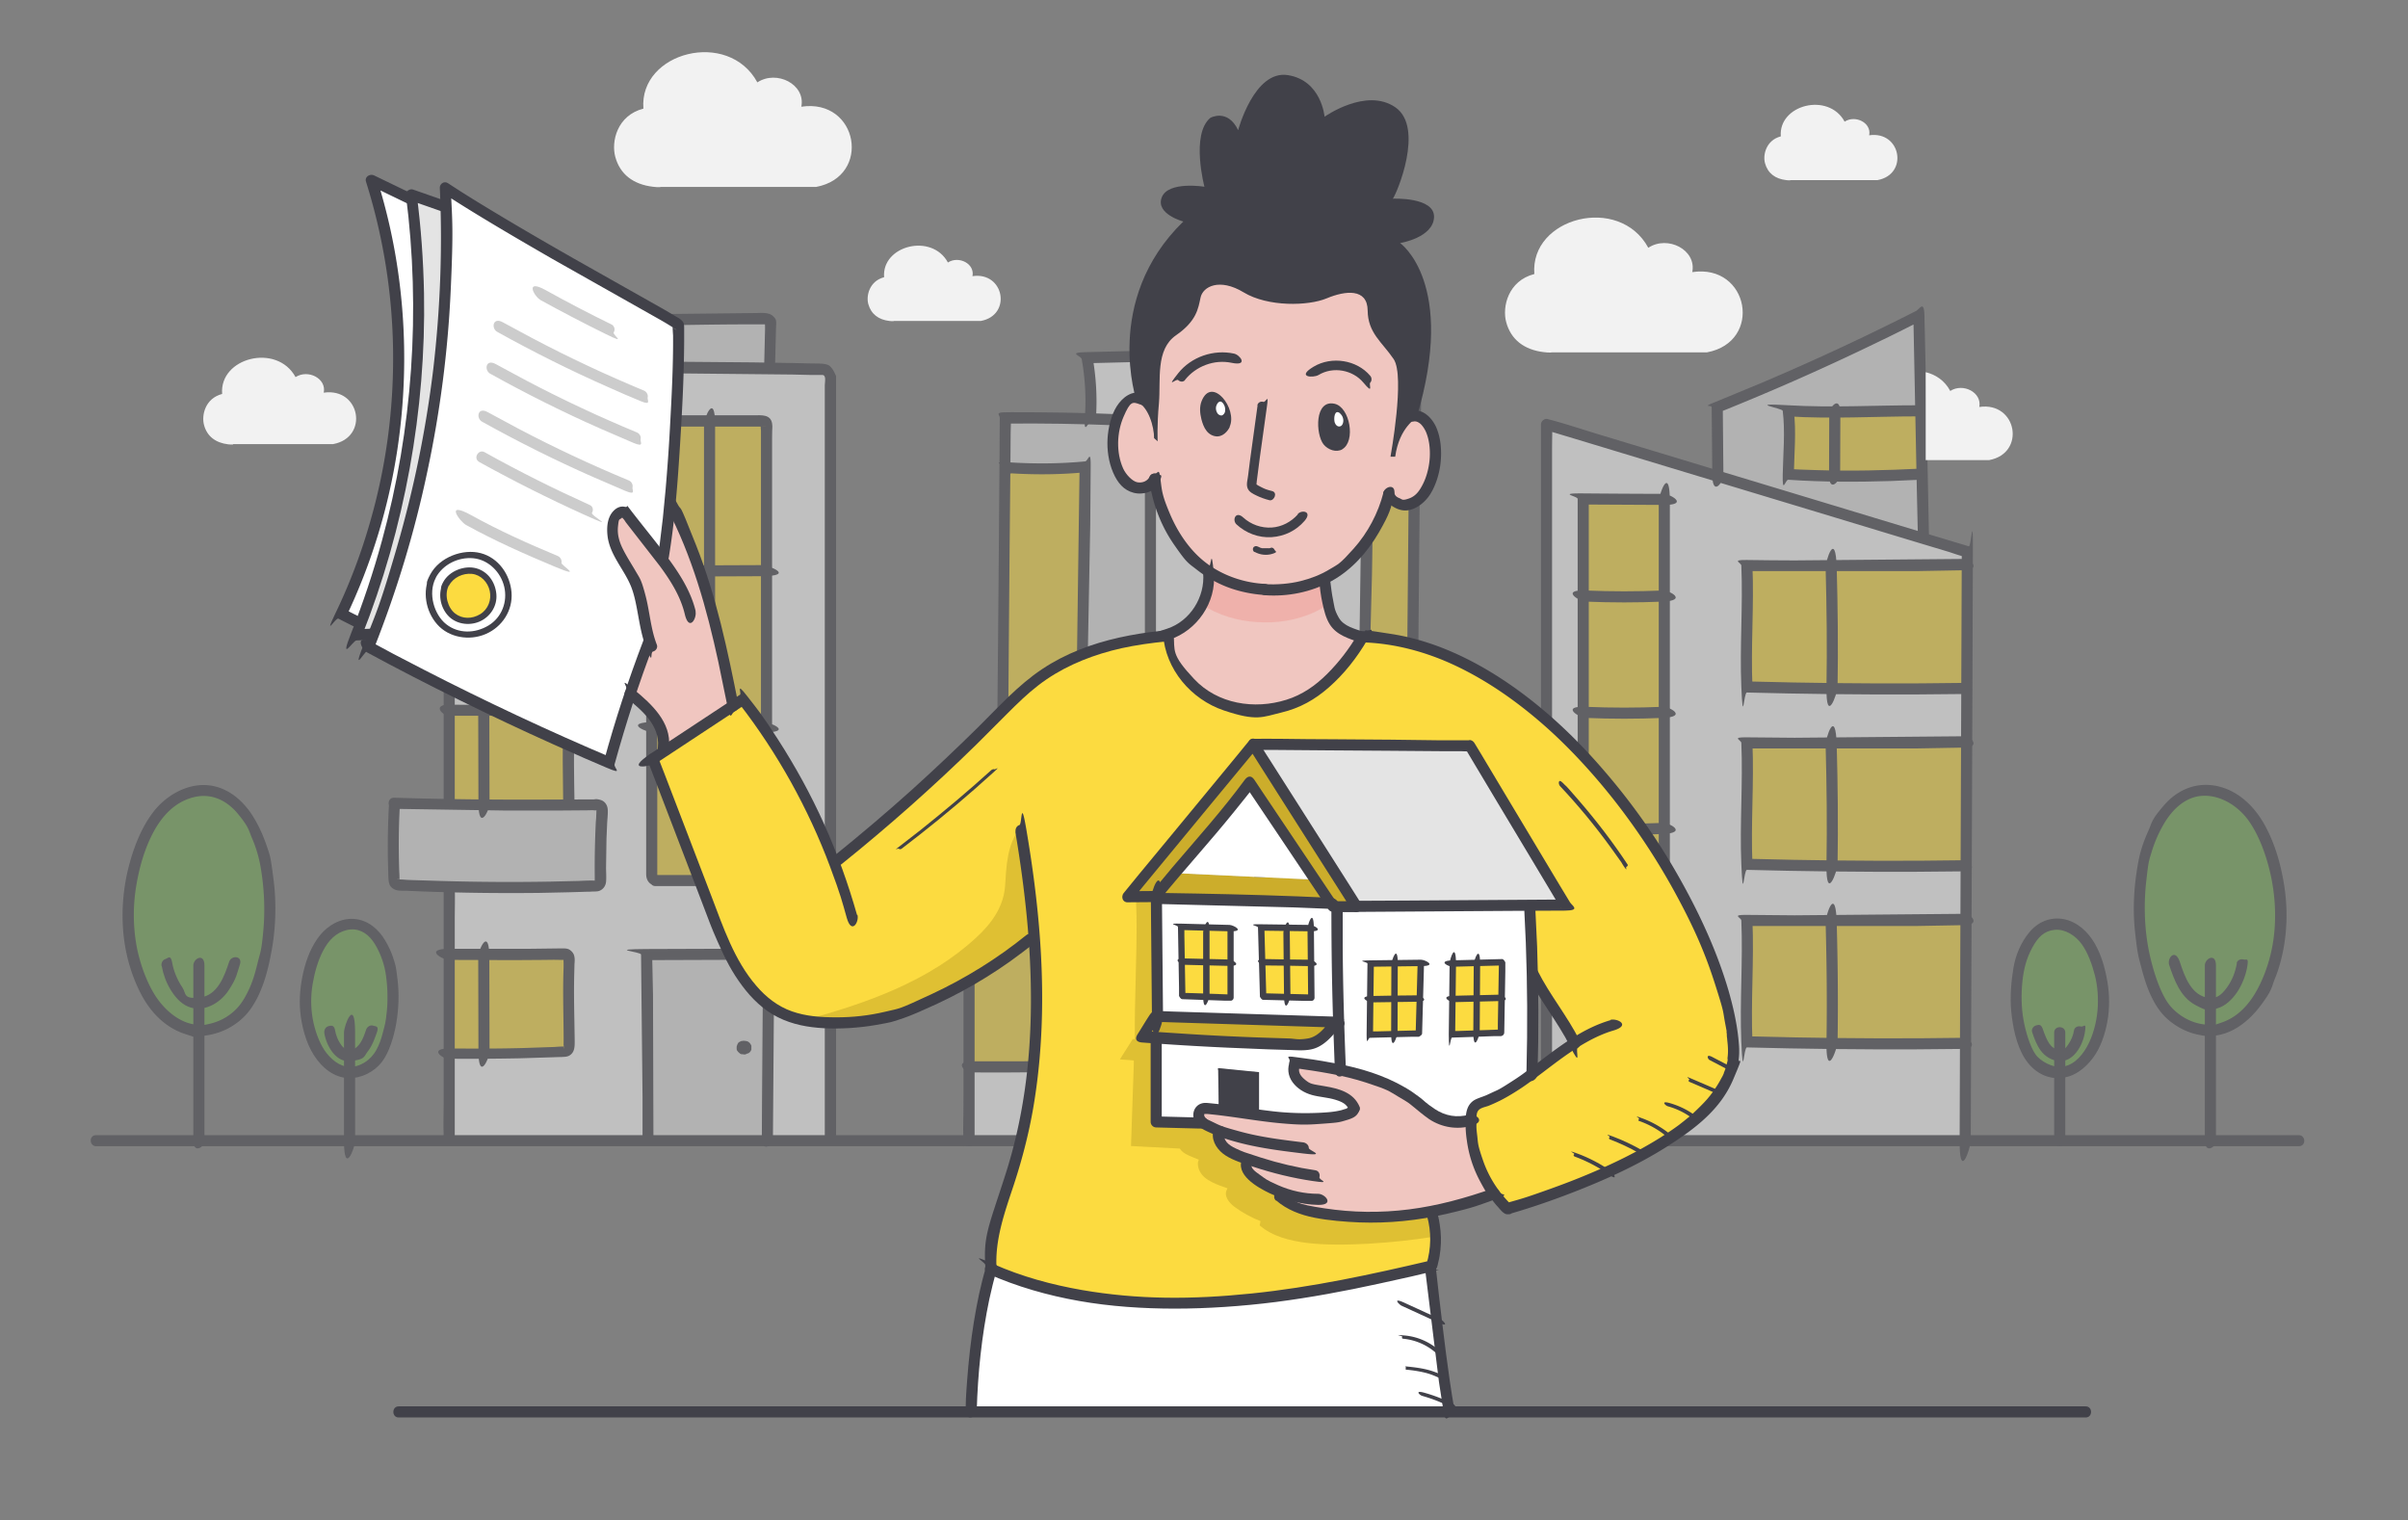
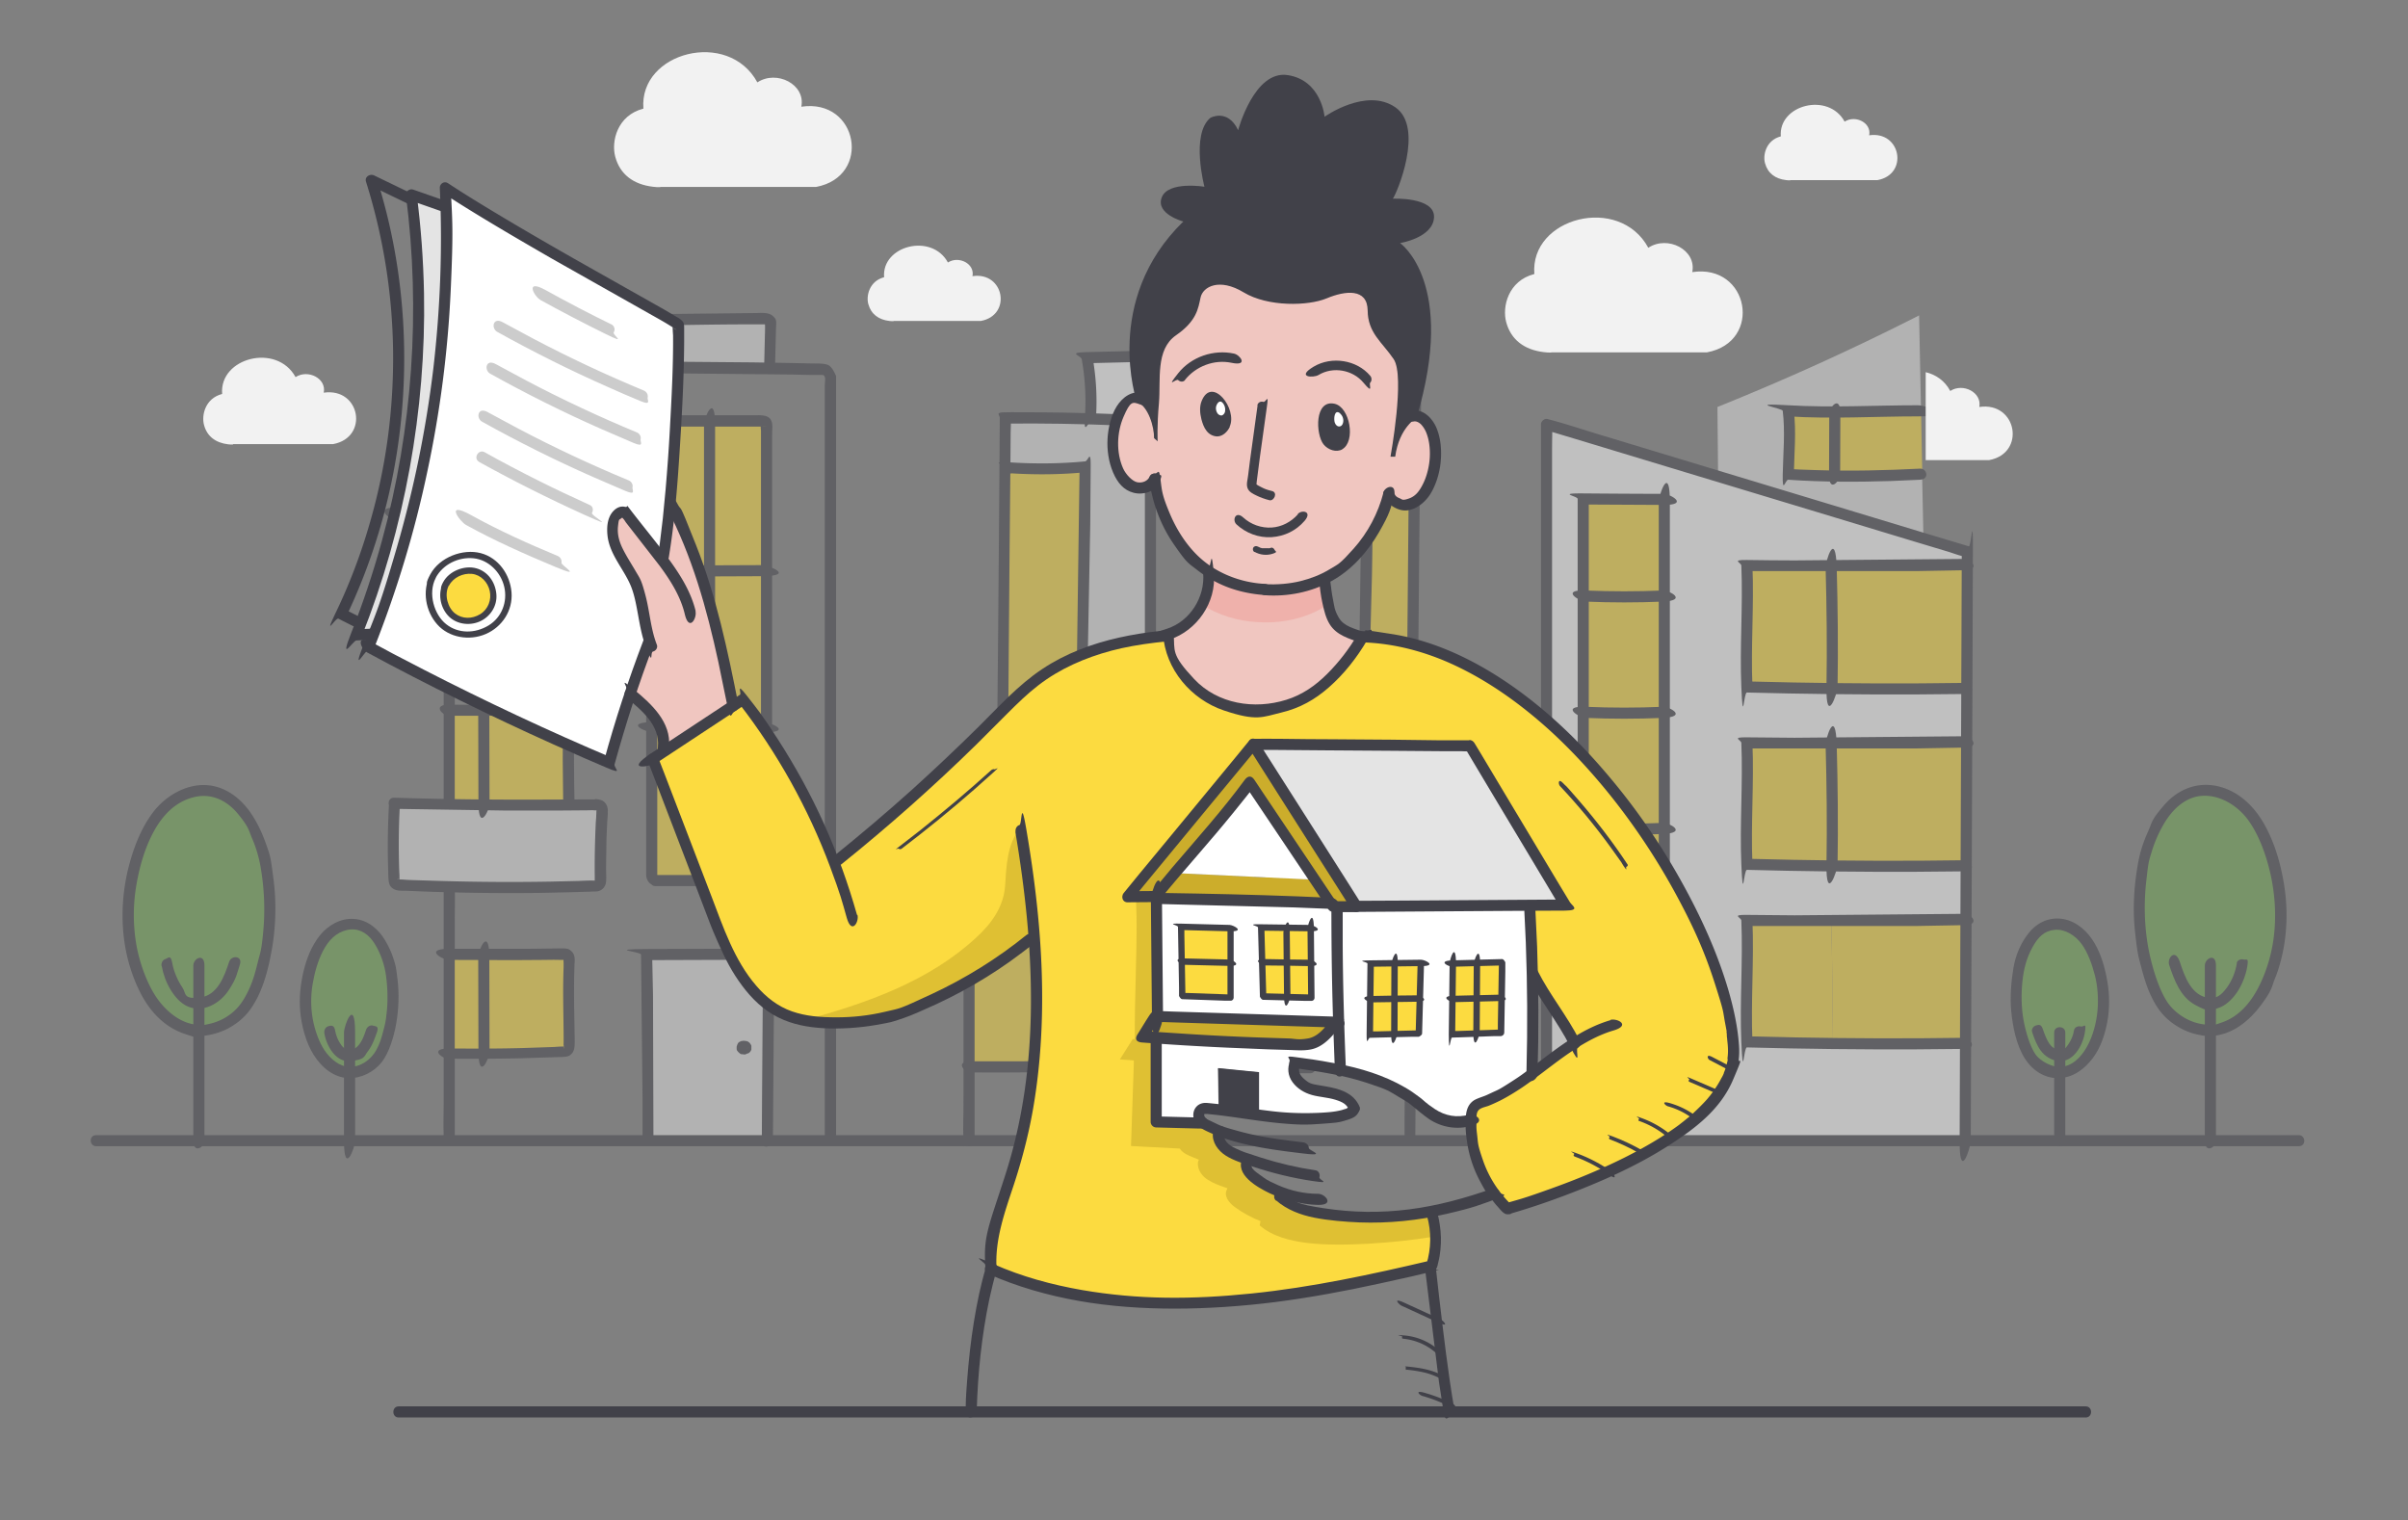
<svg xmlns="http://www.w3.org/2000/svg" viewBox="0 0 1128.4 712.4">
  <rect x="0" y="0" width="1128.4" height="712.4" fill="#808080" stroke="none" />
  <style>.M{fill:#fcdb40}.N{fill:#fff}.O{fill:#e4e4e4}.P{fill:#414149}.Q{fill:#f0c6c0}.R{fill:#ccad2b}</style>
  <g opacity=".5">
    <g class="M">
      <path d="M900.2 192.4l.6 29.7h-1.1c-13.1.7-26.6 1.1-40 .9v-.9l.1-28.1v-1l39.1-.5h1.3z" />
      <path d="M859.8 193.9l-.1 28.1v.9c-7.4 0-14.6-.4-21.7-.9.1-9.6 1.2-20.2 0-29.7 7.4.5 14.6.6 21.9.6v1z" />
    </g>
    <path d="M899.3 147.8l.9 44.6h-1.3c-13.5 0-26.3.5-39.1.6-7.3 0-14.5 0-21.9-.6 1.2 9.5.1 20.1 0 29.7a385.49 385.49 0 0 0 21.7.9c13.4.2 27-.2 40-.9h1.1l.6 28-.6 2.1-95.8-29 .2-.8-.3-31.7c32.1-12.9 63.6-27.2 94.5-42.9z" class="O" />
    <g class="M">
      <use href="#B" />
      <use href="#B" y="166.3" />
      <path d="M921.3 430.7l-.2 58.1h-1.2c-19.9.3-40.7.3-61.4 0v-.9c.3-18.5.2-37.1-.4-55.6v-1l62.5-.7h.7zm.6-166.3l-.2 58.1h-1.8c-19.9.3-40.7.3-61.4 0v-.9c.3-18.5.2-37.1-.4-55.6v-1l62.5-.7h1.3zm-.3 83.1l-.2 58.1h-1.5c-19.9.3-40.7.3-61.4 0v-.9c.3-18.5.2-37.1-.4-55.6v-1l62.5-.7h1z" />
      <use href="#B" y="83.1" />
      <path d="M779.9,442.6v44.1h-38v-44.2h1.1c12,.5,24,.6,36,0h.8Z" />
      <use href="#C" />
      <path d="M779.9 333.7v54.5h-.8c-12 .5-24 .5-36 0H742v-54.5h1.1c12 .5 24 .6 36 0h.8z" />
      <use href="#C" y="-109" />
      <path d="M779.9 235.1v44.1h-.8c-12 .5-24 .5-36 0H742v-45.7l37.5.2.5 1.4z" />
    </g>
    <path d="M921.9 258.5v5.9h-1.3l-62.5.7c-13.2 0-26.4 0-39.5-.2.8 19-.9 37.9 0 56.9l39.9.8h61.4 1.8v25h-1l-62.5.7c-13.2 0-26.4 0-39.5-.2.8 19-.9 37.9 0 56.9l39.9.8H920h1.5v25h-.7l-62.5.7c-13.2 0-26.4 0-39.5-.2.8 19-.9 37.9 0 56.9l39.9.8h61.4 1.2l-.2 45.4v.2H724.9V198.9l80.1 24.2 95.8 29 21.2 6.4zm-142 228.3V235.1l-.5-1.4c-12.5 0-25-.1-37.5-.2v253.3h38z" class="N" />
    <g class="M">
      <path d="M662.3 171.7h1.1l-1.6 159.6h-1.7l-21.4.4c1.5-53.1 3.3-106.2 0-159.3 7.8-.9 15.7-1.2 23.6-.8zm-48.4-4.2v332.6h-24.3l1.4-332.6h22.9z" />
    </g>
    <path d="M538.9 166.7v30.6h-.9l-27-1.2v-1c.6-9.2.1-18.6-1.6-27.7l28.7-.7h.8z" class="N" />
    <path d="M508.5 218.6c-11.5 1.1-26.1.7-37.6 0l.2-22.9c13.3-.1 26.6 0 39.9.4l27 1.2h.9v165.8l-69.3-.4.2-22.9h.5l36.1.5 2-121.7z" class="O" />
    <g class="M">
      <path d="M566.1 434.2l.7 64.6c-36.9-.4-74.8 1.4-111.6 1h-1.4v-66.6h111.5l.8 1zm-57.6-215.6l-2 121.7-36.1-.5h-.5l1.1-121.1c11.5.7 26.1 1.1 37.6 0z" />
    </g>
    <g class="O">
      <path d="M360.2 447l-.6 86.5v.9h-56v-1.5l-.6-85.7 57.2-.2zm-12.4 44c.4.9 2.2.4 2-.6s-2.1-.8-2.1.2v.4z" />
      <path d="M349.8,490.4c.2,1-1.6,1.6-2,.6v-.4c-.1-1,1.8-1.2,2-.2Z" />
    </g>
    <g fill="#70a752">
      <path d="M1035.8 482.7h0c-7.1.4-16.1-4.1-20.6-9.6s-7.1-12.4-8.9-19.3c-4.5-17.2-4.8-33.2-1.5-50.7 1.3-6.8 4.8-14.9 8.6-20.7s9.7-10.6 16.5-11.8c7.4-1.3 15.2 1.7 20.8 6.7s9.4 11.8 12.1 18.9c8.3 22 8.5 47.4-2.4 68.3-4.7 9-14.4 18.1-24.6 18.2h-.2zm-70.6 19.7c-4.4.2-9.9-2.5-12.7-5.9s-4.4-7.7-5.5-11.9c-2.8-10.7-3-20.5-.9-31.3.8-4.2 3-9.2 5.3-12.8 2.4-3.6 6-6.5 10.2-7.3 4.6-.8 9.4 1 12.9 4.1s5.8 7.3 7.5 11.7c5.2 13.6 5.3 29.3-1.5 42.2-2.9 5.6-8.9 11.2-15.2 11.3h-.1z" />
    </g>
    <g class="N">
-       <path d="M538.9 138.3h125l-.6 33.5h-1.1c-7.9-.4-15.8-.1-23.6.8 3.3 53 1.5 106.2 0 159.3l21.4-.5h1.7l-1.2 202.3v.8H453.7v-34.6h1.4c36.9.4 74.8-1.4 111.6-1l-.7-64.6-.8-1H453.7v-70.7h15.8l69.3.5V138.3zm75 361.9V167.5H591c-2.2 111.6.4 214.4-1.4 332.6h24.3zm-224.7 31.6v2.6h-29.6v-.9l.6-86.5-57.2.2.6 85.7v1.5h-93.1v-41h.6 15.7c12.6 0 25.3-.4 37.8-.9 1.2 0 2.1-1.2 2.1-2.7-.1-13.4-.7-26.8 0-40.1 0-1.5-.9-2.8-2.2-2.8l-37.8.2c-5.4 0-10.8 0-16.2-.1v-31.6c23 .6 46 .5 68.9-.4 1.2 0 2.1-1 2.1-2.2-.1-11.2.1-22.3.8-33.5 0-1.3-.9-2.3-2.2-2.3l-13.5.1v-1.9c-.2-11.5-.5-28.2 0-39.7 0-1.6-.9-2.9-2.2-2.9l-37.8.2c-5.4 0-10.8 0-16.2-.1v-53.4h0c23 .6 45.9.5 68.9-.4 1.2 0 2.1-1 2.1-2.2-.1-11.2.1-22.3.8-33.5 0-1.3-.9-2.3-2.2-2.3l-13.5.1v-.5c-.2-11.5-.5-28.2 0-39.7 0-1.6-.9-2.9-2.2-2.9l-37.8.2c-5.4 0-10.8 0-16.2-.1v-21.6c0-2 1.6-3.7 3.6-3.7l49.6-.8 96.9.3 24.9.5c2 0 3.6 1.7 3.6 3.7v355.2zm-29.8-121.1V199.1a1.97 1.97 0 0 0-1.9-1.9h-50.1a1.97 1.97 0 0 0-1.9 1.9v68.4 20.3 53.1 69.8c0 1.1.9 1.9 1.9 1.9h50.1c1 0 1.9-.8 1.9-1.9z" />
-     </g>
+       </g>
    <path d="M358.8 149.2c1.3 0 2.3 1.1 2.3 2.4l-.5 19.3v1.4l-96.9-.3v-1.1l.2-19.3c0-1.3 1.1-2.3 2.4-2.3 30.8 1.2 61.7-.4 92.5-.1z" class="O" />
    <g class="M">
      <path d="M359.4 340.6v70c0 1.1-.9 1.9-1.9 1.9h-25.1v-71.8l24.4-.1h2.6z" />
      <path d="M359.4 267.2v73.4h-2.6l-24.4.1v-73.4h24.4 2.6z" />
      <path d="M359.4 199.1v68.2h-2.6-24.4v-70.2h25.1a1.97 1.97 0 0 1 1.9 1.9zm-26.9 211.7v1.7h-25.1c-1.1 0-1.9-.8-1.9-1.9v-69.8h1.6 25.3v70.1z" />
      <path d="M332.5 267.3v73.4h-25.3-1.6v-53.1-20.3h1.6l25.3-.1z" />
      <path d="M332.5 198.9v68.4l-25.3.1h-1.6V199a1.97 1.97 0 0 1 1.9-1.9h25v1.7z" />
    </g>
    <g class="O">
      <path d="M280.1 377c1.3 0 2.3 1.1 2.2 2.3-.7 11.2-.9 22.3-.8 33.5 0 1.2-.9 2.2-2.1 2.2-23 .8-45.9 1-68.9.4l-23.7-.8c-1.1 0-2-1-2.1-2.1-.5-12-.5-24 .2-35.9v-.2l25.5.5 16.3.2h39.8l13.5-.1zm0-136c1.3 0 2.3 1.1 2.2 2.3-.7 11.1-.9 22.3-.8 33.5 0 1.2-.9 2.2-2.1 2.2-23 .8-45.9 1-68.9.4l-23.7-.8c-1.1 0-2-1-2.1-2.1-.5-12-.5-24 .2-35.9v-.2l25.6.5h0l16.3.2h39.8l13.5-.1z" />
    </g>
    <g class="M">
      <path d="M266.7 489.8c0 1.4-.9 2.6-2.1 2.7-12.5.6-25.1.9-37.8.9v-1.1l-.1-44v-1.2l37.8-.2c1.3 0 2.3 1.3 2.2 2.8-.7 13.4-.1 26.7 0 40.1zm-2.2-157.1c1.3 0 2.3 1.3 2.2 2.9-.6 11.5-.3 28.2 0 39.7v1.9h-39.8v-.7l-.1-41v-2.4l37.8-.2zm0-134.6c1.3 0 2.3 1.3 2.2 2.9-.6 11.5-.3 28.2 0 39.7v.5h-39.8v-.5l-.1-41v-1.2l37.8-.2z" />
      <path d="M226.8 492.3v1.1h-15.7-.6V447l16.2.1v1.2l.1 44zm0-251.8v.5c-5.4 0-10.9-.1-16.3-.2v-42.7l16.2.1v1.2l.1 41zm-.1 94.8l.1 41v.7c-5.5 0-10.9-.1-16.3-.2v-1.7-42.5l16.2.1v2.4z" />
    </g>
    <g fill="#70a752">
      <path d="M163.8 502.4h-.1c-6.3 0-12.2-5.7-15.2-11.3-6.8-12.9-6.6-28.6-1.5-42.2 1.6-4.4 4-8.6 7.4-11.7 3.5-3.1 8.3-4.9 12.9-4.1 4.2.8 7.9 3.7 10.2 7.3 2.4 3.6 4.5 8.6 5.3 12.8 2.1 10.8 1.9 20.7-.9 31.3-1.1 4.3-2.7 8.5-5.5 11.9s-8.3 6.1-12.7 5.9zm-70.6-19.8H93c-10.2 0-19.8-9.2-24.6-18.2-10.9-20.9-10.8-46.3-2.4-68.3 2.7-7.1 6.4-13.9 12-18.9s13.4-8 20.8-6.7c6.9 1.2 12.7 6 16.5 11.8s7.3 13.9 8.6 20.7c3.4 17.5 3.1 33.4-1.5 50.7-1.8 6.9-4.3 13.8-8.9 19.3-4.5 5.5-13.5 9.9-20.6 9.6h0z" />
    </g>
    <g class="P">
      <path d="M207.9 415.9v11.5 27.7 33.5 29c0 4.7-.2 9.4 0 14.1s0 .1 0 .2c0 3.3 5.2 3.3 5.2 0v-39.2-33.5-29c0-4.7.2-9.4 0-14.1s0-.1 0-.2c0-3.3-5.2-3.3-5.2 0h0zm0-136.4v84 11.6.2c0 3.3 5.2 3.3 5.2 0v-84-11.6-.2c0-3.3-5.2-3.3-5.2 0h0zm183.9 252.4v-72.8-73.2-72.8-73.2-36.2-18.3-9.1s-1.6-4.4-3.8-5.3-5.7-.6-8.4-.7l-8.8-.2-17.9-.3-35.9-.3-72.1.4-18.2.3-9 .2c-3 .1-5.5-.2-7.7 1.6s-2.2 5.6-2.2 8.7v31.1 27.7 1.6c0 3.3 5.2 3.3 5.2 0v-53.5-9.8c0-.8-.1-1.7.8-2.1s2.8-.1 3.9-.1h4.3l8.6-.2 71.2-.6 69.7.7 8.4.2h4.2c1.4 0 2-.2 2.4.9s0 2.8 0 3.9v4.3 9.3 35.2 142.8 142.8 17.2c0 5.7 5.2 3.3 5.2 0h0z" />
      <path d="M210.5 238.4l-25.7-.5c-8.6-.2-3.3 5.1 0 5.2l25.7.5c8.6.1 3.3-5.1 0-5.2h0z" />
      <path d="M182.3 240.6c-.5 8.3-.7 16.6-.6 24.9s0 4.1.1 6.2-.2 4.2.4 6.1c1.2 4.4 6.9 3.6 10.5 3.8a1054.86 1054.86 0 0 0 50.3.9l24.9-.4 6.5-.2c2.2-.1 4.2.2 6.1-.3 4.4-1.1 3.5-6.4 3.5-9.8a517.2 517.2 0 0 1 .6-24.9c.4-8.3.6-4.1-.4-5.9s-2.9-2.5-5-2.5l-12.4.1c-16.7.1-33.5 0-50.2-.2s-4.1 0-6.2 0c-3.3 0-3.3 5.1 0 5.2l46.8.3h11.9 5.5 2.7c.9 0 2.1.2 2.7 0s-.4-.1-.3-.3 0 .9 0 1c0 .8 0 1.6-.1 2.5l-.3 6.1a224.53 224.53 0 0 0-.3 11.6v11.3.9s.4-1 .4-.3-2.1 0-2.4.1c-2 0-4 .1-6 .2l-23.4.4c-15.5.1-31 0-46.6-.6l-13.2-.5c-4.4-.2-1.6-.2-.6 0s-.3.6.1.4-.1-3.1-.1-3.4c0-2.1-.1-4.3-.2-6.4-.1-8.7 0-17.4.5-26.1.2-3.3-5-3.3-5.2 0h0zm0 136c-.5 9.1-.7 18.2-.5 27.3l.2 6.9c.1 2.3.2 4.3 2.2 5.6s4.4.9 6.5 1l7 .3c18.3.7 36.7.9 55 .7l13.9-.3 6.7-.2c2.2-.1 2.3 0 3.5-.1s2.4 0 3.5-.2c2.1-.5 3.5-2.3 3.7-4.4s0-4.5 0-6.7l.2-13.5.3-6.9c.1-2.3.4-4.4.3-6.6s-1.3-4.1-3.5-4.7-2.3-.2-3.4-.2h-3.5l-27.7.1c-18.4 0-36.8-.2-55.1-.7l-7-.2c-3.3 0-3.3 5.1 0 5.2l51.9.8h25.7l13-.1c4.4-.1 2.2 0 3.2 0h1.5s-.4-.2-.3-.2c-.2.5-.1 1.8-.2 2.4 0 1.1-.1 2.1-.2 3.2-.4 8.5-.6 17.1-.5 25.6v1.5.7-.1s.5-.3.5-.2-1.6 0-1.7 0c-2.2 0-4.3.1-6.5.2l-12.9.3c-17.2.3-34.4.2-51.5-.3l-12.9-.4c-4.3-.1-4.3-.3-6.5-.3s-.4-.2-.1 0l.1.4v-.7c0-1.1 0-2.1-.1-3.2a364.2 364.2 0 0 1 0-25.6l.3-6.4c.2-3.3-5-3.3-5.2 0h0zm28.8 119.5c10.8.1 21.5 0 32.3-.2l16-.5c5.3-.2 2.5 0 3.7-.1s2.7 0 3.9-.8c2.3-1.5 2.3-4.1 2.3-6.5-.1-10.7-.5-21.5-.2-32.2s0-2.6.1-4 .2-2.5-.1-3.8-1.1-2.2-2.1-2.9-2.4-.7-3.7-.7l-16.2.2h-36.5c-12.2 0-3.3 5.2 0 5.2l30.2.1 15-.1c5-.1 5 0 7.5 0h1c.7-.2-.2.1-.2-.1s0 0 0 0c-.1.1 0 1.5 0 1.6v2c-.4 10-.1 20 0 30s-.2 4.7.1 7-.2.2 0 .2l.5-.1h-1c-1.3 0-2.6.1-3.9.2l-14.8.5c-11.3.3-22.5.3-33.8.2s-3.3 5.2 0 5.2h0z" />
      <use href="#D" />
      <use href="#D" y="-134.7" />
      <path d="M45.1 537.1h55.5 84.6 107.3H415h129.9 131.3 125.1 111.1 91.1 63.1 10.6c3.6 0 3.3-5.2 0-5.2h-55.5-84.6-107.3-122.5-129.9-131.3H321 209.9h-91.1-63.1-10.6c-3.6 0-3.3 5.2 0 5.2h0zm262.3-127c.4 0 .3.2.6.3s0 .5 0-.1v-2-4.2-8-16.2-32.5-59.6-15.3-30.2-29.6-9.7c0-3.2.2-3.7 0-3.8.2 0-.5 1-.7.7h.2 1 17.7 28.1c9.4 0 1.9.1 2.8 0s.2 0 .2 0c-.1.1-.9-.6-.7-.7v.1c-.3.6 0 1.8 0 2.4v13.1 22V265v31.6 32.3 30.3 25.5 18 5.4c0 .7-.2 1.8 0 2.5s0 .1 0 .1c-.3-.1.6-.9.7-.7h-.2c-.8-.2-1.8 0-2.6 0h-12-29.7-5.7c-3.3 0-3.3 5.2 0 5.2h20.6 27.6 2c2.6-.1 4.4-2 4.5-4.6v-2.4-13.4-22.6-28.9-32.2-32.9-30.5-25.2-17.2c0-5.7.3-4.7 0-6.9-.7-4.4-5.3-3.8-8.5-3.8h-13.2H311h-3.2c-2.7 0-4.8 1.7-5 4.5s0 2.6 0 3.9v24.2 32.3 24.2 36.4 66 16 7.7c0 2.5 1.5 5 4.5 5.2s2.6-1.3 2.6-2.6-1.2-2.5-2.6-2.6z" />
      <path d="M306.2 533l-.2-66.8-.4-18.9-2.6 2.6 57.2-.2-2.6-2.6-.5 67.4-.1 19.1c-.1 6.3 5.2 3.3 5.2 0l.5-67.4.1-19.1c.1-6.3-1.2-2.6-2.6-2.6l-57.2.2c-19.1.1-2.6 1.2-2.6 2.6l.7 66.8V533c0 6.3 5.2 3.3 5.2 0h0zm23.7-334v83 82.5V411c0 15.5 5.2 3.3 5.2 0v-83-82.5V199c0-15.5-5.2-3.3-5.2 0h0z" />
      <use href="#E" />
      <use href="#E" y="73.3" />
      <path d="M345.6 492.4v.1c.1.2.3.4.5.6s.5.4.7.6.6.3.9.3.5 0 .8.1.1 0 .2 0c.3 0 .7 0 1-.2s.5-.2.7-.3.1 0 .1 0h.1c.2-.1.4-.3.6-.4s0 0 0 0c.2-.2.4-.5.6-.7s0 0 0 0c.1-.2.2-.5.3-.7s0 0 0-.1v-.7c0-.2 0 0 0 0v-.4-.4-.1c0-.2-.2-.5-.3-.7s0 0 0 0c-.1-.2-.3-.4-.4-.6s0 0-.1-.1c-.2-.2-.4-.3-.6-.5s-.3-.1-.4-.2c-.2 0-.4-.2-.6-.2s-.5 0-.8-.1-.1 0-.2 0c-.3 0-.7 0-1 .1s-.1 0-.2 0c-.2 0-.5.2-.7.3s0 0 0 0h-.1c-.2.1-.4.3-.6.4s0 0 0 0c-.2.2-.3.4-.4.6s-.3.6-.3.7c-.1.3-.2.7-.2 1 0 .4 0 .7.2 1 .1.3.3.6.5.8.2.3.5.4.8.5.3.2.6.2 1 .2h.7c.4-.2.8-.4 1.1-.8l.4-.5c.2-.4.4-.8.4-1.3v-.1.7-.2l-.3.6v-.2l-.4.5.2-.2-.5.4s.2-.1.3-.1l-.6.3h.3-.7.4-.7.3l-.6-.3s.1 0 .2.1l-.5-.4s.1 0 .1.1l-.4-.5v.2l-.3-.6v.2-.7.2-.7.2l.3-.6s0 .1-.1.2l.4-.5-.2.2.5-.4s-.2.1-.3.2l.6-.3h-.4.7-.3.7-.2l.6.3s-.1 0-.2-.1l.5.4-.1-.1.4.5v-.2c-.2-.3-.4-.5-.7-.7s-.5-.4-.9-.5c-.3-.1-.7-.1-1 0a1.93 1.93 0 0 0-1 .3l-.5.4c-.3.3-.5.7-.7 1.1v.7c0 .5 0 .9.3 1.3h0z" />
      <use href="#F" />
      <use href="#F" y="135.8" />
      <path d="M224.1 448.5l.1 44c.1 14.7 5.2 3.3 5.2 0l-.1-44c-.1-14.7-5.2-3.3-5.2 0h0zm139.1-277.4l.4-15.7c.1-5.2.6-5.4-1.4-7.3s-5.7-1.4-8.4-1.4l-37.3.4-37.6.1-9.2-.2c-3.1-.1-6.1-.6-7.8 2.3s-.7 4.1-.7 6l-.2 15.8c-.1 5.3 5.2 3.3 5.2 0l.1-12.7v-6.2-.4c0-.1 0 .1 0 .1-.3.3.3.2.6.2l8.7.3c23.4.5 46.8-.3 70.2-.4h9.7 2.2c-.1 0 1.2 0 1 0h-.1c-.2-.5-.1.5-.1.6v2l-.4 16.5c-.1 5.5 5.1 3.3 5.2 0h0zm300 362.6l.6-78.2.4-74.1.4-73.5.7-76 1.2-82.6.2-11c.1-3.7-1.2-2.6-2.6-2.6h-125a2.65 2.65 0 0 0-2.6 2.6v22.4 53.8 64.8 56.1V354c0 6.2-.3 5.9 0 8.8s0 .3 0 .4l2.6-2.6c-9.6 0-19.2-.1-28.7-.2-15.3 0-30.5-.2-45.8-.3s-7 0-10.5 0-2.6 1.2-2.6 2.6v58.1 49.6 42.9c0 14.3-.3 14 0 20.9s0 .2 0 .3c0 3.3 5.2 3.3 5.2 0v-17.1-41-49.6-42.9-14.3c0-2.2.3-4.5 0-6.7s0-.2 0-.3l-2.6 2.6 28.7.2 45.8.3h10.5c3.5 0 2.6-1.2 2.6-2.6v-22.4-53.8-64.8V166v-18.6c0-2.9.3-5.9 0-8.8s0-.3 0-.4l-2.6 2.6h125l-2.6-2.6-1.3 83.7-.7 76.9-.4 73.6-.4 73.5-.5 77.5v10.2c0 3.4 5.2 3.3 5.2 0h0z" />
      <path d="M538 194.8c-17.3-1-34.7-1.5-52-1.6s-9.9 0-14.9 0-2.6 1.2-2.6 2.6l-.1 16.7-.3 39.9-.4 48.2-.4 41.7-.2 20.2v.3c0 3.3 5.2 3.3 5.2 0l.1-16.7.3-39.9.4-48.2.4-41.7.1-13.6c.1-4.5.2-4.4 0-6.5s0-.2 0-.3l-2.6 2.6c17.4-.2 34.7.1 52.1.8l14.9.7c5 .2 3.3-5 0-5.2h0z" />
      <path d="M473.9 221.8c11.5.7 23.1.6 34.6-.5l-2.6-2.6-1.3 94.8-.7 26.9 2.6-2.6-36.1-.5c-12-.1-3.3 5.1 0 5.2l36.1.5c12 .1 2.6-1.2 2.6-2.6l1.8-94.7.2-26.9c.1-8.9-1.2-2.7-2.6-2.6-11.5 1.1-23.1 1.2-34.6.5s-2.6 1.3-2.6 2.6 1.2 2.5 2.6 2.6h0zm64.2-57.5l-28.7.7c-9.6.2-2.8 1.6-2.5 3.3a111.1 111.1 0 0 1 1.5 27c-.6 9 1.3 2.6 2.6 2.6s2.5-1.2 2.6-2.6c.6-9.5 0-19-1.7-28.4l-2.5 3.3 28.7-.7c9.6-.2 3.3-5.3 0-5.2h0zm-81.4 271.6h84.6 23.9c8 0 3.3-5.2 0-5.2h-84.6-23.9c-8 0-3.3 5.2 0 5.2h0z" />
      <path d="M563.5 434.3l.6 50.2.2 14.4 2.6-2.6c-29.1-.3-58.2.7-87.3 1h-24.4c-8.1 0-3.3 5.2 0 5.2 29.1.3 58.2-.7 87.3-1h24.4c8.1 0 2.6-1.2 2.6-2.6l-.6-50.2-.2-14.4c-.1-4.8-5.2-3.3-5.2 0h0zm24.9-266.6l-.8 64.4-.1 63.8.2 63.6v65.1l-.5 67.1-.1 8.6c-.1 2.9 1.2 2.6 2.6 2.6H614a2.65 2.65 0 0 0 2.6-2.6v-9-24.2-35.8-43.7-47.7-48.5-44.9-38.1V181v-12.9-.6a2.65 2.65 0 0 0-2.6-2.6h-22.9c-3.3 0-3.3 5.2 0 5.2H614l-2.6-2.6v9 24.2 35.8 43.7 96.2 44.9 38.1 27.4c0 4.3-.2 8.6 0 12.9s0 .4 0 .6l2.6-2.6h-24.3l2.6 2.6.6-67.5v-65.4l-.2-63.7V240l.7-64.2c.4-21.4 0-5.4.2-8.1s-5.1-3.3-5.2 0zm73.9 1.5c-7.9-.4-15.7-.1-23.6.8s-2.7 1.1-2.6 2.6c1.3 20.7 1.8 41.4 1.9 62.2l-.9 62-1 35.1c-.4 11.7 1.2 2.6 2.6 2.6l21.4-.5c7.1-.2 3.3-5.3 0-5.2l-21.4.5 2.6 2.6 1.6-62.2c.4-20.7.4-41.3 0-62s-.8-23.4-1.5-35.1l-2.6 2.6c7.8-.9 15.7-1.1 23.6-.8s3.3-5 0-5.2h0zm261.2 365.1l.4-107.7.4-107.7.2-60.4c.1-20.1-.8-2.2-1.9-2.5l-19.6-5.9-47.2-14.3-56.9-17.2-49.2-14.9c-8-2.4-15.9-5.1-24-7.2s-.2 0-.3-.1c-1.6-.5-3.3.9-3.3 2.5v9 24.4 36.1 44.1 48.1 48.9 45.3 38.4 27.6 13 .6c0 3.3 5.2 3.3 5.2 0v-9V501 323.8v-45.3-38.4-27.6c0-9.2.2-8.7 0-13s0-.4 0-.6l-3.3 2.5 19.6 5.9 47.2 14.3 56.9 17.2 49.2 14.9 16.3 4.9c2.5.8 5.1 1.8 7.7 2.3s.2 0 .3.1l-1.9-2.5-.4 107.7-.4 107.7-.2 60.4c-.1 20.1 5.2 3.3 5.2 0h0zm-146.2-299v98.2 98.2 55.2l2.6-2.6h-38l2.6 2.6v-6.8-18.4-27.3-33.1-36.5-36.6-34.4-28.9V244v-9.8-.4l-2.6 2.6 37.5.2c12.5.1 3.3-5.2 0-5.2-12.5 0-25-.1-37.5-.2s-2.6 1.2-2.6 2.6v6.8V259v27.3 33.1 36.5 36.6 34.4 28.9 20.9 9.8.4a2.65 2.65 0 0 0 2.6 2.6h38a2.65 2.65 0 0 0 2.6-2.6v-98.2-98.2-55.2c0-18.4-5.2-3.3-5.2 0h0z" />
      <path d="M743.1 281.9c12 .5 24 .5 36 0s3.3-5.3 0-5.2c-12 .5-24 .5-36 0s-3.3 5 0 5.2h0zm0 54.5c12 .5 24 .5 36 0s3.3-5.3 0-5.2c-12 .5-24 .5-36 0s-3.3 5 0 5.2h0zm0 54.4c12 .5 24 .5 36 0s3.3-5.3 0-5.2c-12 .5-24 .5-36 0s-3.3 5 0 5.2h0zm0 54.5c12 .5 24 .5 36 0s3.3-5.3 0-5.2c-12 .5-24 .5-36 0s-3.3 5 0 5.2h0zm177.5-183.4l-79.6.7c-7.5 0-14.9-.1-22.4-.2s-2.7 1.2-2.6 2.6c.8 19-.8 38 0 56.9s1.1 2.6 2.6 2.6c26.4.7 52.8 1 79.2.9l22.1-.2c7.4-.1 3.3-5.2 0-5.2-26.4.4-52.8.3-79.2-.2l-22.1-.5 2.6 2.6c-.8-19 .8-38 0-56.9l-2.6 2.6h79.6l22.4-.4c7.5-.1 3.3-5.3 0-5.2h0z" />
      <path d="M855.5,266.2c.5,18.5.7,37.1.4,55.6s5.1,3.3,5.2,0c.3-18.5.1-37.1-.4-55.6s-5.3-3.3-5.2,0h0Z" />
      <use href="#G" />
      <path d="M855.5,349.3c.5,18.5.7,37.1.4,55.6s5.1,3.3,5.2,0c.3-18.5.1-37.1-.4-55.6s-5.3-3.3-5.2,0h0Z" />
      <use href="#G" y="83.2" />
-       <path d="M855.5 432.5c.5 18.5.7 37.1.4 55.6s5.1 3.3 5.2 0c.3-18.5.1-37.1-.4-55.6s-5.3-3.3-5.2 0h0zm48.4-182.4l-1.6-79.8-.5-22.4c-.2-7.4-2.2-3.1-3.9-2.2-24 12.2-48.3 23.5-73.1 34l-20.8 8.6c-7 2.8-1.9 1.3-1.9 2.5l.3 31.7c.1 10.6 5.2 3.3 5.2 0l-.3-31.7-1.9 2.5a1150.02 1150.02 0 0 0 74.6-33c6.9-3.3 13.7-6.7 20.5-10.2l-3.9-2.2 1.6 79.8.5 22.4c.2 7.4 5.3 3.3 5.2 0h0z" />
      <path d="M898.9 189.9c-20.3 0-40.6 1.2-60.9 0s-2.8 1.3-2.6 2.6c1.2 9.9.2 19.8 0 29.7s1.2 2.5 2.6 2.6c16 1.1 32 1.1 48 .6l13.7-.6c4.6-.2 3.3-5.4 0-5.2-16 .8-32.1 1.2-48.1.7s-9.1-.4-13.6-.7l2.6 2.6c.2-9.9 1.2-19.8 0-29.7l-2.6 2.6c20.3 1.3 40.6 0 60.9 0s3.3-5.2 0-5.2h0z" />
      <path d="M857.2 194l-.1 28.1c-.1 9.3 5.2 3.3 5.2 0l.1-28.1c.1-9.3-5.2-3.3-5.2 0h0zM93.1 480.2c-8.1-.2-15.3-6.3-19.7-12.7s-8-16.2-9.5-24.8a82.45 82.45 0 0 1-.2-26.7c1.4-8.9 3.9-18 8.1-25.9s10.2-14.3 18.8-16.5 15.9 1.6 21.1 8 4.8 7.5 6.5 11.4 3.1 8.6 3.9 13.1c1.7 9.9 2.2 19.9 1.3 29.9s-1.4 10-2.6 14.9-2.4 9.2-4.5 13.5-4.1 7.3-7.3 10-6.8 4.4-10.6 5.3-3.5.6-5.3.5c-3.3-.2-3.3 5 0 5.2s9-1.1 13-3.1 7.7-4.8 10.5-8.4c6.3-8.2 9-19 10.8-29.1s2.2-21.7.8-32.5-1.4-10.6-3.1-15.6-3.6-9.3-6.2-13.6c-4.8-8-12.5-14.6-22.1-15.2s-19.1 5-24.9 12.5-9.6 17.5-11.9 27-3.1 19.7-2.2 29.6 3.6 19.7 8.2 28.6 11.5 15.8 20.4 18.8 4.3 1.1 6.6 1.1c3.3 0 3.3-5.1 0-5.2h0z" />
      <use href="#H" />
      <path d="M75.8 452.7c.7 3.9 2.1 7.7 4.1 11s4.7 6.5 8.3 8c7.2 3 15-1.7 18.9-7.6s3.9-7.9 5.3-12.1-3.9-4.5-5-1.4c-2.2 6.7-5.4 15.8-13.6 16.8s-6.4-1.9-8.4-4.8-4-7.3-4.7-11.4-1.9-2.2-3.2-1.8-2 1.8-1.8 3.2h0zm87.9 47.2c-4.8-.1-9-3.9-11.6-7.7s-4.7-9.8-5.6-15-.9-10.8 0-16.1 2.4-10.8 4.9-15.6 6-8.5 11.1-9.7 9.3 1.2 12.1 5 5.1 9.5 6 14.6 1.3 12.1.7 18.2-1 6.7-1.8 9.9-1.7 5.9-3.2 8.6c-2.5 4.5-7.4 8-12.7 7.8s-3.3 5 0 5.2c5.7.3 11.7-2.9 15.2-7.3s5.8-12 6.9-18.4 1.4-13.6.6-20.3-.9-6.6-1.9-9.8-2.3-5.9-3.9-8.6c-3.1-5.3-8.1-9.6-14.5-10.1s-12.3 3-16.1 7.7c-3.9 4.9-6.3 11-7.7 17s-2.1 12.5-1.5 18.8 2.5 14.2 6.3 20.2 9.5 10.7 16.5 10.9 3.3-5.1 0-5.2h0z" />
      <path d="M161.2 483.8v50.7c0 16.9 5.2 3.3 5.2 0v-50.7c0-16.9-5.2-3.3-5.2 0h0z" />
      <path d="M152 484.2c1 5.9 5.4 13.8 12.3 13s6.1-2 8.1-4.6 3.1-5.7 4.2-8.8-.5-2.8-1.8-3.2-2.7.5-3.2 1.8c-.8 2.3-1.5 4.5-2.9 6.5s-2.8 2.9-4.6 3.1-1.6 0-2.2-.4-1.6-1.3-2.1-2.1c-1.5-2.1-2.3-4.3-2.8-6.8s-1.9-2.2-3.2-1.8-2 1.8-1.8 3.2h0zm883.9 1.2c9.7-.2 17.9-6.8 23.5-14.3s4.9-8.3 6.7-12.7 3.1-9.3 4-14.1c1.8-9.9 1.8-20 .2-29.9s-4.4-19.4-9.1-27.9-12.2-15.9-22-18.1-18.8 1.6-25.1 8.9-5.5 7.9-7.5 12.3-3.7 9.4-4.6 14.4c-2 10.8-2.7 21.8-1.5 32.7s1.5 11.1 2.9 16.5 2.8 9.9 5.1 14.5 4.9 8.1 8.6 11 7.9 5 12.4 6 4.2.7 6.3.6c3.3-.2 3.3-5.4 0-5.2-7.4.4-15.5-4-19.8-10s-7.9-17.8-9.5-27.1-1.9-19.8-.8-29.7 1.2-9.6 2.6-14.2a60.18 60.18 0 0 1 5.5-12.7c3.9-6.8 10.1-13.1 18.4-13.5s16.5 4.7 21.4 11.5 8.3 16.1 10.3 24.9 2.7 18 1.9 27-3.2 17.8-7.2 25.8-9.6 14.3-17.4 17-3.6 1-5.5 1c-3.3 0-3.3 5.3 0 5.2h0z" />
      <use href="#H" x="942.6" />
      <path d="M1048.2 451.4c-.7 4.1-2.2 8-4.7 11.4s-4.7 5.2-8.4 4.8c-8.2-.9-11.4-10.1-13.6-16.8s-6.1-1.8-5 1.4c2.4 7.1 5.2 14.9 12.2 18.7s7.1 2.5 10.6 1.5 6.7-4.1 8.9-7.3 4.2-7.9 4.9-12.3-.4-2.8-1.8-3.2-3 .4-3.2 1.8h0zm-82.9 53.7c6.4-.2 11.7-4.4 15.4-9.3s5.7-11.1 6.8-17 1.1-12.7 0-19-2.8-12.3-5.9-17.7-8.2-10.2-14.5-11.4-12.1 1.3-16.1 6.1-6.5 10.8-7.5 16.8-1.7 13.6-1 20.5 2.3 15.5 6.3 21.8 9.9 9.6 16.6 9.3 3.3-5.3 0-5.2-9.1-2.4-11.6-6-4.6-10.6-5.6-16.2-1.1-11.9-.5-17.8 1.9-10.9 4.6-15.9 5.6-7.9 10.5-8.4 9.8 2.7 12.7 6.7 4.9 9.6 6.2 14.7 1.7 11 1.2 16.5-2.1 11.9-5 17-7.1 9.2-12.6 9.3-3.3 5.3 0 5.2h0z" />
      <path d="M962.6 483.8v50.7c0 3.3 5.2 3.3 5.2 0v-50.7c0-3.3-5.2-3.3-5.2 0h0z" />
      <path d="M971.9,482.8c-.4,2.4-1.3,4.6-2.7,6.6s-1.3,1.7-2.2,2.2-1.5.5-2.2.4c-1.7-.2-3.4-1.4-4.5-3s-2.2-4.3-3-6.7-1.8-2.2-3.2-1.8-2.3,1.9-1.8,3.2c1,3,2.1,6,4,8.6s4.9,4.5,8.3,4.9c6.9.7,11.3-7.2,12.3-13s-.4-2.8-1.8-3.2-3,.4-3.2,1.8h0Z" />
    </g>
  </g>
-   <path d="M679.1 661.1v.2h-224v-.2c.5-19.7 3.7-48.1 9.4-67h0c31.8 14.1 68.4 17.1 103.2 15.5 34.6-1.6 68.8-8.8 102.5-16.7v.4c2.5 20.4 5.4 47.6 8.9 67.8zM174 84l19.1 8.9c8.4 66.9 0 135.8-23.9 198.7-2.1-1.1-7.1-3.2-9.3-4.3 30-62.8 35.1-137 14.1-203.3z" class="N" />
  <path d="M193.1 92.9c0-.7-.2-1.4-.2-2l15.7 5.6h.4c2 68.3-9.7 137-34.2 200.8l-1.1-.5c-2.2 0-4.4.2-6.5.3l2.1-5.5c24-63 32.3-131.9 23.9-198.7z" class="O" />
  <g class="R">
    <path d="M587.3 348.1l48.4 76.2h-10.9l-.9-1.4-8.1-12.1-30-44.7c-11.4 15.5-23.3 28.6-35.4 42.8l-8.9 10.6h-13.2c0 .1 59-71.4 59-71.4z" />
    <path d="M543 420.6l-1.2.5-.4-1.6 8.9-10.6.3.2 63.2 3 1.9-1.3 8.1 12.1c-26-1.2-54.8-2-80.8-2.3z" />
  </g>
  <path d="M228.3 261.4c8.8 4.5 12.6 16.6 8.1 25.4s-16.5 12.7-25.3 8.2-12.7-16.5-8.3-25.3v-.2c4.6-8.7 16.7-12.6 25.5-8.1zm1.9 22.7c2.8-5.5.4-13.1-5.1-16s-13.1-.4-16 5.1h0c-2.8 5.6-.3 13.2 5.2 16.1 5.5 2.8 13.1.4 16-5.2z" class="N" />
  <path d="M225.1,268.1c5.5,2.8,8,10.5,5.1,16-2.8,5.5-10.4,8-16,5.2-5.5-2.8-8-10.4-5.2-15.9h0c2.9-5.6,10.5-8,16-5.2Z" class="M" />
  <path d="M295.3 324.6c-3.6 10.7-6.8 21.4-9.8 32.3-38.2-16.2-75.7-34.2-112.2-53.9l-.4-.9c.6-1.6 1.3-3.2 1.9-4.8 24.5-63.8 36.1-132.5 34.2-200.9 0-2.9-.2-5.8-.3-8.7 39.1 25.4 108 62 109.1 64 .9 1.7-.4 48.5-3.8 84.4-.9 9-1.9 17.3-3 24l-1.8.2c-.9-1.1-1.8-2.3-2.7-3.4l-12.3-15.7c-.4-.5-.8-1-1.3-1.3-2.1-1.2-4.4 1.2-5.2 3.5-1.6 5.1-.1 10.7 2.3 15.4 2.4 4.8 5.7 9.1 7.8 14 3.8 8.7 3.7 18.5 6.7 27.5h-.4c-3.1 8.2-6 16.3-8.7 24.5zm-58.9-37.9c4.5-8.8.6-20.8-8.1-25.4-8.8-4.5-20.8-.7-25.4 8.1v.2c-4.5 8.8-.6 20.8 8.2 25.3s20.8.6 25.3-8.2z" class="N" />
  <path d="M309.1 260.2l1.8-.2c1.1-6.7 2.1-15 3-24h.7c15.6 29.8 22.3 61.4 28.8 94.4l-31.5 20.7-1.1-1.6c.5-5.1-1.5-10.2-4.5-14.3s-7-7.4-11-10.6c2.7-8.2 5.6-16.3 8.7-24.4h.4c-3-9.1-3-19-6.7-27.6-2.1-4.9-5.4-9.2-7.8-14s-3.9-10.3-2.3-15.4c.7-2.3 3.1-4.6 5.2-3.5.5.3.9.8 1.3 1.3l12.3 15.7c.9 1.1 1.8 2.3 2.7 3.4z" class="Q" />
  <path d="M706.5 566.1a54.16 54.16 0 0 1-6.3-7.2c-7.2-9.9-11.1-22.3-10.7-34.5v-1c0-1.7.3-3.5 1.4-4.8 1-1.3 2.7-1.8 4.2-2.4 8.3-3.1 15.7-8 22.9-13.3 5.1-3.8 10.1-7.7 15.3-11.3l2.2-4.7c-4.7-9.3-11.7-17.5-16.4-26.8l-1 3.1c-.2-12.3-.6-24.7-1.3-37v-2.3l16.4-.1-44.8-74.8-101.3-.8-59 71.5h13.2c0-.1.4 1.5.4 1.5l.5 54.7v.2h-1l-6 9.5c2.2.2 4.4.3 6.6.5v1.9c-.1 0-.1 33.6-.1 33.6l20.6 2.6c1 1.6 2.7 2.5 4.4 3.3 1.5.7 3 1.3 4.6 1.9l-.4 1c-.4 2.7 1 5.5 3.1 7.3s4.7 2.9 7.3 3.9l3.4 1.2-.3.7c-1.6 2.8 1 6.1 3.6 8 3.7 2.8 7.8 5.1 12.2 6.7l-.4 2c6 5.3 14.2 7.2 22.1 8.2 17.6 2.2 33.2 1.7 49-1.4l.3 1.5a41.57 41.57 0 0 1-.3 24.2c-.2 0-.5.1-.7.2-33.8 7.9-67.9 15.1-102.5 16.7-34.8 1.6-71.4-1.4-103.2-15.5 0 0-.2 0-.3-.1-1.1-15.5 5.2-30.5 9.9-45.4 11-35.1 13.1-72.2 10.4-109h-1.7c-.2.3-.4.5-.6.6-3.1 2.5-6.2 4.9-9.4 7.2-14.8 10.7-30 18.8-47.7 26-4.2 1.7-9.4 3.1-15 4.1-10.7 1.9-22.9 2.2-32.7.4-2.8-.5-5.4-1.2-7.7-2.1-19.1-7.3-28.4-28.4-35.7-47.5l-28-73 .5-.6 5.4-3.5 31.5-20.7 4.6-3c17.9 23 32.3 48.7 42.7 75.9l1.9-.7a873.21 873.21 0 0 0 72.9-65.7c7.7-7.8 15.4-15.8 24.6-21.8 21.8-14.3 49.2-15.8 75.2-16.8l1.3-.9c.4.6 1 1.1 1.8 1.4 11.9 4.6 30.6 7.8 41.6 4.6 7.3-2.1 13.1-5.1 18.1-9.4 3.3 2.7 7.6 4.5 11.6 5.5 3.7.9 7.5 1.3 11.2 1.8 4.2.6 8.4 1 12.6 1.5 2.1.2 4.2.5 6.3.8 24.4 11.8 53.2 23.7 71.5 50 18.2 26.1 68 76.5 71.3 137.5 2.5 45.4-106.1 75.1-106.1 75.1z" class="M" />
  <g class="R">
    <path d="M483 439.3c-.2.3-.5.6-.7.9-2.4 2.7-5.8 5.1-9.4 7.2-4.7 2.7-9.9 5-13.8 7.1-14.7 7.8-28.9 15.2-44.4 21.3-1.6.6-3.1 1.2-4.6 1.7-10.7 1.9-22.9 2.2-32.7.4 28.8-7.8 58.1-18.2 80.1-38.6 7.2-6.6 12.8-14.4 13.5-24.2.5-8.1.9-20.2 7-26.7 4.4 5.9 9.6 44.8 5 51zm188.1 140.3c-16.5 2.7-42.8 4.8-58.7 2.8-7.9-1-16.1-3-22.1-8.2l.4-2c-4.3-1.7-8.4-3.9-12.2-6.7-2.6-1.9-5.1-5.2-3.6-8l.3-.7-3.4-1.2c-2.6-1-5.2-2.1-7.3-3.9s-3.5-4.6-3.1-7.3l.4-1c-1.5-.6-3.1-1.2-4.6-1.9-1.7-.8-3.4-1.7-4.3-3.3L530 537l1.3-38.2v-1.9c-2.1-.2-4.3-.3-6.5-.5l6-9.5h1v-.2c-.2-18.2 1-38.8.8-57l-.3-9.6 9.3.8.4 1.6.5 54.7v.2h-1l-6 9.5c2.2.2 4.4.3 6.6.5v1.9c-.1 0-.1 33.6-.1 33.6l20.6 2.6c1 1.6 2.7 2.5 4.4 3.3 1.5.7 3 1.3 4.6 1.9l-.4 1c-.4 2.7 1 5.5 3.1 7.4 2.1 1.8 4.7 2.9 7.3 3.9l3.4 1.2-.3.7c-1.6 2.8 1 6.1 3.6 8 3.7 2.8 7.8 5.1 12.1 6.7l-.4 2c6 5.3 14.2 7.2 22.1 8.2 17.6 2.2 33.2 1.7 49-1.4l.3 1.5c.5 1.7-.4 8.1-.2 9.8z" opacity=".6" />
    <path d="M533.4 420.8h-1.8l1.7-1.2.1 1.2z" opacity=".6" />
  </g>
  <path d="M688.6 348.9l44.8 74.8h-16.5l-81.2.5-48.4-76.2 101.3.8z" class="O" />
  <path d="M718.2 463.1c.2 13.2.1 26.4-.3 39.6h0c-7.2 5.5-14.6 10.4-22.9 13.5-1.5.6-3.2 1.1-4.2 2.4-1.1 1.3-1.3 3.1-1.4 4.8v1h-.4c-4.9 1.4-10.3 1.1-15-1.2-3.9-1.9-7.1-5-10.6-7.6-10.3-7.9-22.6-12.1-35.5-14.8h0l-.8-22.2-.8-52.9v-1.3h9.3l81.2-.5v2.3c.7 12.3 1.1 24.6 1.3 37zm-14.6 4l.3-16.6c-3.5 0-7.8.2-12.1.3-3.9 0-7.8.2-11 .3l-.5.4v16.1 16.7l11.6-.4 11.4-.4.3-16.4zm-38.3.4l.5-16.6c-3.5 0-7.8.1-12.1.2l-11 .1-.5.4-.2 16.1-.2 16.7 11.6-.3 11.4-.3.5-16.4z" class="N" />
  <g class="M">
    <use href="#I" />
    <use href="#I" x="-38.3" y="1.2" />
  </g>
-   <path d="M600.2 558.1c-4.3-1.7-8.4-3.9-12.1-6.7-2.6-1.9-5.1-5.2-3.6-8l.3-.7-3.4-1.2c-2.6-1-5.2-2.1-7.3-3.9s-3.5-4.6-3.1-7.3l.4-1c-1.5-.6-3.1-1.2-4.6-1.9-1.7-.8-3.4-1.7-4.4-3.3s-.7-4 .9-4.8c.9-.4 1.9-.4 2.8-.3 1.6.2 3.3.3 4.9.5 6.3.7 12.5 1.7 18.8 2.6a187.4 187.4 0 0 0 10.5 1.2c11.5 1 33.1.8 34.3-4.3-1.6-4.1-6.1-6.1-10.3-7.1-4.3-.9-8.8-1.1-12.6-3.1-3.9-2-6.8-6.8-4.9-10.8v-.6c7.1 1 14.2 2 21.2 3.5 12.8 2.7 25.2 6.8 35.5 14.8 3.5 2.7 6.7 5.8 10.6 7.6 4.6 2.2 10.1 2.6 15 1.1h.4c-.4 12.3 3.5 24.6 10.7 34.6-10.1 3.6-19.8 6.4-29.3 8.2-15.8 3-31.4 3.6-49 1.3-7.9-1-16.1-3-22.1-8.2l.4-2z" class="Q" />
  <g class="N">
    <path d="M665.7 450.9v.5c-3.5 0-7.8 0-12.1.2v-.5c4.3 0 8.6 0 12.1-.2zM642 467.7l-.2 16.7h0l.2-16.7h0zm-17.7 44.1c4.3.9 8.8 3 10.3 7.1-1.2 5.1-22.9 5.4-34.3 4.3a187.4 187.4 0 0 1-10.5-1.2v-.9c.1-6.2.1-12.4 0-18.6l-19.1-1.9.3 17.8v1c-1.8-.2-3.4-.4-5.1-.5-1 0-2-.1-2.8.3-1.6.9-1.8 3.3-.9 4.8h-20.3l-.3-36.2v-1.9c22.2 1.5 44.2 2.6 66.3 3.1 2.1 0 4.1 0 6.1-.4 5-1.2 8.5-5.6 11.6-9.7v-.4h.6.8l.8 22h0c-7-1.3-14.1-2.4-21.1-3.3v.6c-2 3.9.9 8.7 4.8 10.8 3.9 2 8.4 2.2 12.6 3.1z" />
    <path d="M627.3 478.6h-.8-.6l-83.5-2.6v-.2l-.5-54.7 1.2-.5 80.8 2.3.9 1.4h1.6v1.3l.8 52.9zm-12.8-11.4l-.2-16.4-.1-15.8-.5-.4c-3.2 0-7 0-10.8-.1-4.2 0-8.4-.1-11.9-.2l.5 16.3.5 16.1 11.2.3 11.4.3zm-37.9-16.5v-15.8l-.5-.4c-3.1 0-7-.2-10.8-.3-4.2 0-8.4-.2-11.9-.3l.3 16.3.3 16.1 11.2.4 11.4.4v-16.4z" />
  </g>
  <path d="M625.8 478.6v.4c-3.1 4.1-6.6 8.4-11.6 9.7-2 .5-4.1.5-6.1.4-22.1-.5-44.1-1.6-66.1-3.1l-6.6-.5 6-9.5h1l83.5 2.6z" class="R" />
  <path d="M585.7 366.1l30 44.7-1.9 1.3-63.2-3-.3-.2c12.1-14.2 24-27.2 35.4-42.8z" class="N" />
  <path d="M614.5 467.2l-11.4-.3-11.2-.3-.5-16.1-.5-16.3 11.9.1 10.8.1.5.4.2 15.8.2 16.4z" class="M" />
  <path d="M590 502.4V521v.9l-18.9-2.6v-1l-.2-17.8 19.1 1.9z" class="P" />
  <path d="M576.7 434.8v15.8V467l-11.4-.4-11.2-.4-.3-16.1-.3-16.3c3.4 0 7.7.2 11.9.3 3.8 0 7.7.2 10.8.3l.5.4z" class="M" />
  <g class="P">
    <path d="M543.3 421.8c11.4-14 23.6-27.3 34.9-41.3s6.6-8.3 9.7-12.6h-4.5l17 25.3 21.2 31.6c7.1 10.5.5.8.8 1.2.9 1.2 1.9 1.4 3.3 1.4h10c1.9 0 3.3-2.2 2.2-3.9l-4.8-7.6-11.5-18.1-14-22-12.1-19c-4.1-6.3-3.8-6.2-5.9-9.3s0 0 0-.1c-.8-1.3-3-1.9-4.1-.5-1.9 2.4-3.9 4.7-5.8 7.1l-14.1 17.1-17 20.6-14.8 17.9-7.1 8.7c-2.3 2.9 0 0-.1.1-1.4 1.7-.6 4.5 1.8 4.4l13.2-.1c4.4-.1 3.3-5.2 0-5.2l-13.2.1 1.8 4.4c1.9-2.4 3.9-4.7 5.8-7.1l14.1-17.1 17-20.6 14.8-17.9 4.8-5.8c.8-.9 1.6-1.8 2.3-2.8s0 0 .1-.1l-4.1-.5 4.8 7.6 11.5 18.1 14 22 12.1 19 4 6.3c.6 1 1.2 2.1 1.9 3s0 0 0 .1l2.2-3.9h-10.9l2.2 1.3-13.2-19.7-21-31.3-4.8-7.2c-1.6-2.4-3.3-1.6-4.5 0-10.5 14.3-22.4 27.5-33.9 41l-9.9 11.9c-3.2 4-1.1 2.6 0 3.7s2.8 1.1 3.7 0z" />
    <path d="M635.8 427.3l76.3-.5 21.4-.1c7.2-.1 3.3-2.2 2.2-3.9l-5.2-8.6-12.1-20.2-13.9-23.2-10.7-17.9-2.6-4.3c-.4-.7-.9-1.4-1.8-1.7s-.8 0-1.3 0h-12.6l-23.6-.3-27.4-.2c-7.9 0-15.8-.1-23.8-.2s-8.5 0-12.7 0h-.6c-3.3 0-3.3 5.2 0 5.2h10.1l24.2.2 29.2.2 25.3.2h8.4c1.3 0 2.7.2 4 0s.1 0 .2 0l-2.2-1.3 4.4 7.4 10.7 17.9 12.9 21.5 11.2 18.7 3.7 6.2c.6 1 1.1 2 1.8 2.9s0 0 0 .1l2.2-3.9-76.3.5-21.4.1c-7.2.1-3.3 5.2 0 5.2h0zm52.6 95c-5.6 1.6-11.2.6-16-2.6s-4.7-3.7-7.1-5.5-4.5-3.3-7-4.7c-9.8-5.7-20.8-9-31.9-11.1s-12.6-2.1-18.9-3-2.8.3-3.2 1.8.4 3 1.8 3.2c11.5 1.6 23.1 3.3 34.1 6.9s10.3 3.8 15.1 6.6 4.8 2.9 7 4.7 4.8 4 7.4 5.8c5.9 3.9 13.1 5.1 20 3.1s1.8-5.9-1.4-5h0z" />
    <path d="M604.6,497c-1.5,3.4-1.1,7.1,1.1,10.1s5.5,5,9.1,6,7.3,1.1,10.9,2.2,5.4,2.2,6.4,4.7,1.7,2.2,3.2,1.8,2.3-1.9,1.8-3.2c-2.8-6.7-9.7-8.5-16.2-9.6s-6.8-1-9.3-3-3.5-4.1-2.5-6.3.4-2.8-.9-3.6-3-.4-3.6.9h0Z" />
    <path d="M632.2 518.6c-.2.6.2-.4 0 0-.3.6.3-.4 0 0s-.2.2-.2.2.4-.3.2-.1-.4.3-.6.4-.5.2-.7.4.4-.2 0 0-.3 0-.4.1l-1.9.6c-3.3.8-6 1-9.5 1.2-7.6.4-15.3.2-22.9-.7s-10.9-1.5-16.4-2.2l-8.4-1.1-3.9-.4c-1.3-.1-2.8-.4-4.2 0-2.4.6-4 2.7-4.1 5.2s1 4.4 2.8 5.8 4.4 2.5 6.7 3.5a61.85 61.85 0 0 0 7.2 2.6c11.3 3.5 23.1 5 34.8 6.4s2.6-1.3 2.6-2.6-1.2-2.4-2.6-2.6c-9.8-1.2-19.7-2.4-29.3-5s-9.4-2.8-13.8-4.9-1.6-.8-2.3-1.3-.6-.5-.8-.9-.2-.4-.2-.6v-.6c0 .1.1 0 .2 0 1.1-.1 2.3.1 3.4.2 10.6 1.1 21.1 3.1 31.8 4.1s13.9.7 20.8.2 7-.6 10.4-1.6 5.3-2 6.1-4.8-4.1-4.6-5-1.4h0z" />
    <path d="M568.4,530.7c-.6,4.5,2.4,8.5,6,10.8s8.5,3.8,12.8,5.2c9.1,3,18.4,5.3,27.9,6.7s2.8-.4,3.2-1.8-.4-3-1.8-3.2c-8.7-1.3-17.3-3.3-25.7-6s-7.9-2.5-11.6-4.2-6.1-3.8-5.6-7.6-1.3-2.6-2.6-2.6-2.4,1.2-2.6,2.6h0Z" />
    <path d="M582.3,542.6c-3.9,7.8,7,13.8,12.6,16.5s14.9,5.4,22.8,5.5,3.3-5.2,0-5.2c-6.4,0-12.8-1.4-18.7-4s-5.8-2.9-8.5-4.8-4.8-3.5-3.8-5.3.3-2.8-.9-3.6-2.9-.3-3.6.9h0Z" />
    <path d="M598,562.5c5.1,4.4,11.4,6.8,18,8.1s14,1.9,21,2.2c13.8.5,27.5-.9,40.9-4s15.4-4.2,23-6.9,2.2-1.8,1.8-3.2-1.9-2.3-3.2-1.8c-12.7,4.5-25.8,8.1-39.2,9.8s-26.6,1.5-39.7-.5-13.7-2.8-19-7.3-2.6-1-3.7,0-1.1,2.7,0,3.7h0Z" />
    <path d="M754.8 478c-12.1 3.5-22.3 11-32.2 18.5s-9.9 7.5-15.2 10.9-5.3 3.2-8.1 4.5-2.5 1.2-3.8 1.7-3.3 1.1-4.8 2c-3.2 2.1-3.8 5.6-3.9 9.2s.1 6.6.6 9.8a56.1 56.1 0 0 0 6.1 18.8c3.1 5.8 3.3 5.7 5.3 8.3s2 2.6 3.1 3.8 2.7 3.5 4.5 3.5 1.5-.3 2.1-.5c9.6-2.8 19.1-6.1 28.4-9.7 15.2-5.9 30.1-12.6 43.9-21.3s25.4-17.7 31.3-31.5 2.3-6.4 2.7-9.9.1-6.4-.2-9.6c-.8-7.6-2.5-15-4.6-22.3-5.2-17.8-13-34.8-22-51-10.2-18.4-22.3-35.8-36-51.7-13.6-15.9-29-30.4-46.4-42.1-16.1-10.8-34.2-19.3-53.4-22.3s-9.2-1.2-13.9-1.3-3.3 5.1 0 5.2c15.1.4 30.2 4.5 43.9 11 14.8 7 28.3 16.5 40.6 27.2s24.6 24.1 35.1 37.7a313.36 313.36 0 0 1 27.8 42.8c8.1 15 13.3 26.8 17.9 41.2s3.6 12.2 4.8 18.5.5 2.9.7 4.4 0 .7.1 1 0-.6 0 0v.4c0 .7.2 1.5.2 2.2.3 2.6.5 5.1.2 7.7s0 .6 0 .9c0 .6 0-.3 0 .4s-.2 1.3-.4 2c-.3 1.2-.6 2.4-1.1 3.6s-.2.6-.3.9-.4.9-.3.7-.2.5-.3.6c-.1.3-.3.6-.5.9-.6 1.2-1.3 2.4-2 3.5a67.82 67.82 0 0 1-2.3 3.4c-.8 1.1-.2.3-.3.4 0 0 .3-.4 0 0s-.4.5-.6.8l-1.4 1.7c-2 2.3-4.2 4.4-6.4 6.5s-2.3 2-3.5 3-2 1.6-3.4 2.7c-2.7 2-5.4 3.8-8.2 5.6-5.7 3.6-11.7 6.9-17.7 9.9-11.3 5.6-22.2 10.1-34.2 14.4s-13.3 4.6-20 6.5-.6.2-1 .3l2.5.7c-5.9-5.7-10.5-12.8-13.2-20.6s-2.3-7.9-2.8-12-.3-4.1-.3-6.2-.2-4.1.9-5.4 3.4-1.6 4.9-2.2 3.7-1.6 5.5-2.5c3.5-1.8 6.9-3.9 10.2-6.1 6.6-4.5 12.8-9.6 19.4-14.3s14.7-9.8 23.2-12.3 1.8-5.9-1.4-5h0zM326 286.4c-2-8.3-6.4-15.7-11.3-22.6s-11.4-14.8-17.1-22.1-2.5-3.7-4.7-4.2-4.1.5-5.5 2c-3 3.2-3.2 8.2-2.6 12.4 1.4 8.8 8 15.3 11.1 23.4s3.3 19.1 6.9 28.2 1.7 2.2 3.2 1.8 2.3-1.9 1.8-3.2c-2.9-7.4-3.3-15.4-5.3-23s-2.5-7.8-4.6-11.4-4.2-6.8-6-10.4-2.7-7-2.3-10.7.5-2.9 1.5-3.7.6-.3.5-.3h-.1c.7.4 1.4 1.6 1.8 2.2l15.8 20.3c5.1 6.9 9.8 14.3 11.8 22.7s5.8 1.9 5-1.4h0z" />
    <path d="M313.4 261.2c2.9-17.6 4.2-35.5 5.3-53.3s1.8-31.8 1.9-47.7v-5.9c0-2 0-3-1-4s-1.8-1.4-2.7-1.9l-5.4-3.2-42.7-24.1c-14.2-8.1-35.7-20.5-53.1-31.5l-5.7-3.7c-1.9-1.3-4 .3-3.9 2.2 1.3 28.4.2 56.9-3.1 85.1a524.66 524.66 0 0 1-17 83.2c-7.9 27.2-9.6 30.5-15.5 45.4s.6 2.8 1.8 3.2 2.7-.5 3.2-1.8c10.5-26.6 18.8-54 24.7-82 6-28 9.7-56.5 11-85.1s.8-32 0-48l-3.9 2.2c16.8 10.9 34.2 21 51.5 31l45.7 25.8c3.7 2.1 7.4 4.1 10.9 6.4s.3.3.5.4c0 0-.5-.5-.2-.1s-.5-.7-.3-.4c-.3-.6-.3-.8-.2-.5.2.6 0-.7 0-.1 0 1.5.1 2.9.2 4.4.1 14.6-.7 29.3-1.5 43.9-.5 9.4-1.2 18.9-2 28.3l-1.3 13.5-1.4 11.6-.8 5.3c-.3 1.7.4 2.8 1.8 3.2s3-.4 3.2-1.8h0z" />
    <path d="M172,305.7c14.2,7.7,28.6,15.1,43.2,22.3s29.2,14.1,43.9,20.7,16.7,7.4,25.1,11,3.3.2,3.8-1.6c5.3-19.2,11.4-38.1,18.5-56.6.5-1.3-.6-2.8-1.8-3.2s-2.7.5-3.2,1.8c-7.1,18.6-13.3,37.5-18.5,56.6l3.8-1.6c-14.9-6.3-29.7-12.9-44.4-19.8s-29.2-14-43.6-21.4-16.2-8.4-24.3-12.8-5.6,2.9-2.6,4.5h0Z" />
    <path d="M293.5 326.9c7.1 5.8 15.8 12.9 14.8 23.1s1.3 2.6 2.6 2.6 2.5-1.2 2.6-2.6c1.1-11.6-8.2-20.1-16.3-26.8s-2.6-1.1-3.7 0-1.1 2.8 0 3.7h0zm18.9-89.1c11.9 22.7 18.8 47.4 24.2 72.3l4.4 21.4c1.4 7.1 1.9 2.2 3.2 1.8s2.1-1.8 1.8-3.2c-5-25.2-10.3-50.6-19.8-74.6s-5.8-13.7-9.3-20.4-6-.3-4.5 2.6h0zm251 56.4c-25.9 1.1-52.9 4.6-75 19.3-11.3 7.5-20.5 17.8-30.1 27.3s-20.4 19.7-30.9 29.2c-11.9 10.7-24.2 21.1-36.7 31.2-1.1.9-.9 2.8 0 3.7s2.6.9 3.7 0c22-17.7 43.1-36.4 63.2-56.1l14.4-14.4c4.8-4.8 9.4-9.3 14.6-13.3 10.1-7.8 21.9-12.9 34.2-16.2s28.2-4.9 42.5-5.5 3.3-5.3 0-5.2h0z" />
    <path d="M401.6 428.7c-4.1-14.5-9.2-28.7-15.4-42.5s-13.4-26.9-21.5-39.5-9.6-14.1-14.8-20.8-2.3-1-3.1-.4l-41.4 27.3c-13.8 9.1-.2 6.3 2.6 4.5l41.4-27.3-3.1-.4c9 11.6 17.1 23.9 24.3 36.8 7.1 12.8 13.3 26.1 18.4 39.8s5.5 15.8 7.8 23.9 5.9 1.8 5-1.4h0z" />
    <path d="M303.5 356.4l22.8 59.5c7.6 19.8 6.4 17.2 10.1 25.6s6.7 14.1 11.3 20.3 10.1 11.5 16.9 14.9 14.1 4.7 21.5 5.1 16.3-.1 24.3-1.5 7.3-1.4 10.8-2.5 7.7-2.8 11.4-4.5c16.5-7.1 32-16 46.3-26.9s3.8-3 5.7-4.5.9-2.8 0-3.7-2.6-.9-3.7 0c-13.6 11-28.6 20.3-44.5 27.7s-14.1 6.4-21.7 8.2-15.1 2.6-22.7 2.6-14.3-.5-20.9-2.8-12.2-6.7-16.7-12c-10.3-11.9-15.5-27.5-21-41.9l-22.2-57.9-2.8-7.2c-.5-1.3-1.7-2.2-3.2-1.8s-2.3 1.9-1.8 3.2h0zm410.8 70.2c1.1 19.9 1.5 39.8 1.3 59.7l-.3 16.9c-.1 5.6 5.1 3.3 5.2 0 .6-19.9.5-39.8-.2-59.7l-.8-16.9c-.3-5.6-5.4-3.3-5.2 0h0z" />
    <path d="M716.1 457.7c5.7 11.3 13.9 21.2 19.6 32.5s2.4 1.6 3.6.9 1.6-2.3.9-3.6c-5.7-11.3-13.9-21.2-19.6-32.5s-2.4-1.6-3.6-.9-1.6 2.3-.9 3.6h0zm-176.8-36.2l.5 54.7c.2 18.3 5.2 3.3 5.2 0l-.5-54.7c-.2-18.3-5.2-3.3-5.2 0h0z" />
    <path d="M626.5 476.4l-76.7-2.4-5.5-.2c-.9 0-1.8-.1-2.7 0-1.4 0-2 .6-2.8 1.7-2 3-3.8 6.1-5.7 9.1s.4 3.8 2.2 3.9a1314.08 1314.08 0 0 0 39.6 2.4l19.3.8 9.9.3c3.3.1 6.6.4 9.9-.2 6.2-1.1 10.4-6.3 14.1-11.1s.2-2.9-.9-3.6-2.7-.2-3.6.9c-2.8 3.6-6 7.8-10.7 8.6s-6 .1-9 0l-9.4-.3c-12.6-.4-25.3-1-37.9-1.8l-21.3-1.4 2.2 3.9 6-9.5-2.2 1.3 66.2 2.1 18.9.6c6.3.2 3.3-5.1 0-5.2h0z" />
    <path d="M539.2 488.3v37.4a2.65 2.65 0 0 0 2.6 2.6l19.2.5h2.8c3.3.2 3.3-5 0-5.1l-19.2-.5h-2.8l2.6 2.5v-37.4c0-3.3-5.2-3.3-5.2 0h0zm84.7-62.2c0 19.5.3 38.9 1 58.4l.6 16.6c.2 5.5 5.3 3.3 5.2 0-.8-19.4-1.4-38.9-1.5-58.3v-16.6c0-5.5-5.2-3.3-5.2 0h0z" />
    <path d="M543.1 423.6l63.2 1.6 17.6.7c5.9.2 3.3-5 0-5.2-21.1-1-42.1-1.6-63.2-2l-17.6-.3c-5.9-.1-3.3 5.1 0 5.2h0zm121.2 27.7l-.8 28.8-.1 4.2 1.5-1.5-20.1.5h-2.9l1.5 1.5.2-17.2c.1-5.8-.7-1.5-1.5-1.5h0l1.5 1.5.2-16.1-1.5 1.5 23.6-.3c7.9 0 1.9-3 0-3l-23.6.3c-7.9.1-1.5.7-1.5 1.5l-.2 16.1c-.1 5.4.7 1.5 1.5 1.5h0l-1.5-1.5-.2 17.2c0 5.8.7 1.5 1.5 1.5l20.1-.5h2.9s1.5-.7 1.5-1.5l.8-28.8.1-4.2s-2.9-1.9-3 0z" />
    <path d="M652 452l-.1 31.6c-.1 10.6 3 1.9 3 0l.1-31.6c.1-10.6-3-1.9-3 0h0z" />
    <path d="M642.9 469.7l20.9-.3c7-.1 1.9-3 0-3-7 0-13.9.2-20.9.3s-1.9 3 0 3h0zm37.9-16.7l23.1-.6-1.5-1.5-.5 28.8v4.2l1.5-1.5-20.1.7h-2.9c.5.6 1 1.1 1.5 1.6l.4-33.2c-.1-11-3-1.9-3 0l-.4 33.2c.1 11 .7 1.5 1.5 1.5l20.1-.7h2.9c.8-.1 1.5-.8 1.5-1.6l.5-28.8v-4.2s-.7-1.5-1.5-1.5l-23.1.6c-7.7.2-1.9 3.1 0 3h0z" />
    <path d="M690.6 452l-.2 31.4c0 10.5 3 1.9 3 0l.2-31.4c0-10.5-3-1.9-3 0h0z" />
    <path d="M681.3 469.6l20.8-.5c6.9-.1 1.9-3 0-3l-20.8.5c-6.9.1-1.9 3 0 3h0zm-67.6-36.2l-22.7-.3c-7.6-.1-1.5.7-1.5 1.5l.8 28.4.1 4s.7 1.5 1.5 1.5l19.8.5h2.8a1.47 1.47 0 0 0 1.5-1.5l-.3-32.2c-.1-10.7-3-1.9-3 0l.3 32.2 1.5-1.5-19.8-.5c-6.6-.2-1.9 0-2.8 0l1.5 1.5-.8-28.4-.1-4-1.5 1.5 22.7.3c7.6.1 1.9-3 0-3h0z" />
    <path d="M601.4 437l.3 29.4c.1 9.8 3 1.9 3 0l-.3-29.4c-.1-9.8-3-1.9-3 0h0z" />
    <path d="M613.5 449.7c-6.8 0-13.7-.2-20.5-.3s-1.9 3 0 3c6.8 0 13.7.2 20.5.3s1.9-3 0-3h0zm-37.3-16.3l-22.7-.6c-7.6-.2-1.5.7-1.5 1.5l.5 28.4v4s.7 1.5 1.5 1.5l19.8.7h2.8c.8.1 1.5-.6 1.5-1.4v-32.2c0-1.9-2.9-1.9-2.9 0v32.2c.4-.5.9-1 1.4-1.5l-19.8-.7H554c.5.4 1 .9 1.5 1.4l-.5-28.4v-4l-1.5 1.5 22.7.6c7.6.2 1.9-2.9 0-3h0z" />
-     <path d="M563.8 436.8v29.4c0 9.8 3 1.9 3 0v-29.4c0-9.8-3-1.9-3 0h0z" />
    <path d="M575.8 449.6l-20.5-.5c-6.8-.2-1.9 3 0 3l20.5.5c6.8.2 1.9-3 0-3h0zM204.2 270.7c3.4-6.3 10.7-9.8 17.7-9.1s12.8 6.5 14.4 13.4-1.1 14.3-7.4 18.1-14.1 3.9-19.8-.6-8.6-14.4-5-21.5-1.7-3.2-2.6-1.5c-3.7 7.5-2.1 16.9 3.4 23.1s15 7.8 22.7 4.5 12.8-11 12.1-19.6c-.7-8.3-6.1-16.1-14.4-18.3s-19.3 1.8-23.7 10 1.7 3.2 2.6 1.5h0zm6.2 3.7c2-3.8 6.5-5.9 10.7-5.5s7.5 3.9 8.4 8-.7 8.6-4.5 10.9-8.3 2.3-11.7-.3-5.2-8.6-3.1-12.9-1.7-3.2-2.6-1.5c-2.4 5-1.4 11.1 2.2 15.2s9.8 5.1 14.8 3 8.5-7.2 8-12.9-4-10.6-9.4-12.1-12.7 1.1-15.6 6.6 1.7 3.2 2.6 1.5h0z" />
  </g>
  <path d="M233 155.5c16.9 9.4 34.3 18.1 52 25.9 5.1 2.3 10.2 4.5 15.3 6.6s2.9-.6 3.2-1.8-.5-2.7-1.8-3.2c-17.6-7.3-34.9-15.4-51.8-24.3l-14.3-7.7c-4.7-2.6-5.5 2.9-2.6 4.5h0zm20.1-15c10.2 5.6 20.5 11 30.9 16.1s2.8.3 3.6-.9.3-2.9-.9-3.6c-10.5-5.1-20.8-10.5-30.9-16.1s-5.5 2.9-2.6 4.5h0zm-23.4 34.6c16.9 9.4 34.3 18.1 52 25.9l15.3 6.6c5.1 2.1 2.9-.6 3.2-1.8s-.5-2.7-1.8-3.2c-17.6-7.3-34.9-15.4-51.8-24.3l-14.3-7.7c-4.7-2.6-5.5 2.9-2.6 4.5h0zm-3.8 22.5c16.9 9.4 34.3 18.1 52 25.9l15.3 6.6c5.1 2.1 2.9-.6 3.2-1.8s-.5-2.7-1.8-3.2c-17.6-7.3-34.9-15.4-51.8-24.3l-14.3-7.7c-4.7-2.6-5.5 2.9-2.6 4.5h0zm-1.5 18.8c16.1 8.9 32.6 17.2 49.4 24.8s2.8.4 3.6-.9.4-3-.9-3.6c-16.8-7.6-33.3-15.8-49.4-24.8-2.9-1.6-5.5 2.9-2.6 4.5h0zm-6 29.6c13.4 7.4 27.4 13.6 41.5 19.5s2.9-.6 3.2-1.8-.5-2.7-1.8-3.2c-13.7-5.7-27.3-11.8-40.3-19s-5.5 2.9-2.6 4.5h0z" fill="#ccc" />
  <g class="P">
    <path d="M209.2,94.3l-15.7-5.5c-1.5-.5-3.5.9-3.3,2.5,3.5,27.1,4.3,54.6,2.4,81.9-1.9,27.1-6.4,53.9-13.6,80.1-4,14.7-8.9,29.3-14.5,43.5s.9,3.4,2.5,3.3,4.4-.2,6.6-.3c3.3-.1,3.3-5.3,0-5.2s-4.4.2-6.6.3l2.5,3.3c10.1-25.4,17.6-51.9,22.5-78.8,4.9-27,7.2-54.5,6.7-81.9-.3-15.4-1.4-30.9-3.4-46.2l-3.3,2.5,15.7,5.5c1.3.5,2.8-.5,3.2-1.8s-.5-2.7-1.8-3.2h0Z" />
    <path d="M192.9 90.7l-17.6-8.5c-1.9-.9-4.5.6-3.8 2.9 8.1 25.7 12.4 52.6 12.7 79.5s-3.2 53.6-10.6 79.4c-4.1 14.5-9.4 28.7-15.9 42.3s-.4 2.9.9 3.6l6.3 3.2c2.1 1.1 2.8.3 3.6-.9s.3-2.9-.9-3.6l-6.3-3.2.9 3.6c11.8-24.7 19.9-51.2 24-78.3 4.1-27.2 4.3-54.9.5-82.2a273.95 273.95 0 0 0-10.1-44.8l-3.8 2.9 17.6 8.5c5.9 2.8 2.8.3 3.6-.9s.3-2.9-.9-3.6h0zm282.9 299.1c4.5 26.8 7.5 53.9 7.3 81.1s-3.7 53.7-11.9 79.3-10.5 28.9-9.4 44.3 1.1 2.6 2.6 2.6 2.7-1.2 2.6-2.6c-.9-13.6 3.9-26.7 8.1-39.4 4.2-12.8 7.5-25.8 9.6-39.1 4.3-27 4.5-54.5 2.2-81.7-1.3-15.4-3.4-30.7-6-45.9s-1.9-2.2-3.2-1.8-2 1.8-1.8 3.2h0z" />
    <path d="M668.7,569.7c2.1,7.5,2,15.4-.3,22.8l1.8-1.8c-27.6,6.5-55.4,12.5-83.6,15.4s-53.3,2.9-79.5-1.6c-14.3-2.5-28.3-6.3-41.6-12.2s-2.8-.4-3.6.9-.4,3,.9,3.6c13.7,6.1,28.1,10.2,42.8,12.8s30,3.6,45,3.6,31.5-1.1,47.2-3.1c16.3-2.1,32.4-5.1,48.4-8.6s15.9-3.5,23.8-5.4,2.3-.4,3-1.5.7-2.2,1-3.2c.5-1.9.8-3.9,1-5.8.4-3.9.3-7.7-.3-11.6s-.7-3.7-1.2-5.5c-.9-3.2-5.9-1.8-5,1.4h0Z" />
    <path d="M462 593.9c-2.5 8.3-4.2 16.8-5.6 25.3-1.5 9.2-2.5 18.4-3.2 27.7s-.6 9.4-.7 14.2 5.1 3.3 5.2 0c.5-17.5 2.3-35.1 5.9-52.3 1-4.6 2.1-9.1 3.4-13.5s-4-4.6-5-1.4h0zm205.7-.1l6.6 53.7 2.2 14.3c.8 4.8 1.9 2.2 3.2 1.8s2.1-1.8 1.8-3.2c-3-17.4-5-34.9-7.1-52.5l-1.6-14.2c-.5-4.7-1.1-2.6-2.6-2.6s-2.8 1.2-2.6 2.6h0z" />
    <path d="M186.7 664.2H216h60.4 83.9 100.4 108.4 109.3 103 88.4 66.6 37.2 3.8c3.3 0 3.3-5.2 0-5.2h-29.1-60.2-83.8H704 595.6 486.3 383.2h-88.5H228h-37.4-3.8c-3.3 0-3.3 5.2 0 5.2h0z" />
  </g>
  <path d="M624.6 289.3c2.4 5.6 6.1 8.7 11.9 10.7-6.7 11.5-16.2 23.3-28.4 28.5-12.3 5.2-26.7 5.4-38.7-.4s-20.9-18-21.7-31.3c11.8-3.7 20-16.3 18.8-28.6l.3-.5c7.6 4.9 16.8 7.7 25.9 8.2 9.1.7 18.7-1 26.9-4.7l1.2.2c.7 6.1 1.4 12.3 3.8 17.9z" class="Q" />
  <path d="M622.9,282.8c-1.6,1.2-3.8,2.5-6.8,4-8.2,3.8-17.9,5.4-27,4.7-9.2-.5-18.3-3.3-25.9-8.2v.2c2.6-4.8,3.9-10.3,3.3-15.8l.3-.5c7.6,4.8,16.8,7.7,25.9,8.2,9.1.7,18.7-1,27-4.7l1.2.2c.5,4,.9,8,1.9,12Z" fill="#efb1ab" />
  <g class="Q">
    <path d="M588.6 332.8c-6.9 0-13.6-1.4-19.5-4.3-12.5-6.1-21.1-18.5-21.9-31.6v-.3h.3c11.6-3.7 19.8-16 18.5-28.2h0c0-.1.6-1.1.6-1.1l.3.2c7.5 4.8 16.6 7.7 25.7 8.1 9.1.7 18.6-1 26.8-4.7h0l1.6.2v.3c.7 6 1.4 12.2 3.8 17.8 2.6 6.2 7 10.8 12.2 12.6h.4c0 .1-.2.5-.2.5-7.1 12.2-17.4 21.6-29.2 26.6-6.3 2.6-13 4-19.5 4zM548 297.1c.9 12.7 9.3 24.7 21.5 30.7 11.4 5.5 25.8 5.7 38.4.4 11.4-4.8 21.6-14 28.6-25.9-5.2-1.9-9.6-6.6-12.2-12.8h0c-2.4-5.6-3.1-11.8-3.8-17.7h-.8c-8.2 3.7-17.8 5.3-27 4.6-9.1-.5-18.2-3.3-25.8-8h0c1.2 12.4-7 25-18.8 28.8z" />
    <path d="M671.4 203.3c2.1 7.7 1.5 16-1.7 23.3-1.7 3.9-4.5 7.7-8.5 9.2s-9.4-.4-10.4-4.6c-3.3 12.9-10.8 25-21.1 33.7-3 2.5-6.4 4.6-10.1 6.3-8.2 3.8-17.9 5.4-26.9 4.7-9.2-.5-18.3-3.3-25.9-8.2-3.3-2.1-6.3-4.6-8.9-7.4-9.1-9.9-15.1-23-16.7-36.1-1.6 4-7.1 5.2-10.9 3.2s-6-6.1-7.2-10.2c-2.3-7.6-1.8-16 1.2-23.3 1.5-3.5 4.6-7.2 8-7.6.3 1.1.5 1.6.5 1.6 5.4 2.2 8.2 11.8 8.1 17.2l1.7 1.5s-.4-7.1.6-18-1.7-25 8-31.7c9.7-6.8 10.4-12.6 11.5-17.7s8.8-9.3 20.2-2.4c11.5 6.9 30.3 6.3 38.9 2.8 8.6-3.6 19-4.8 19.2 5.7.1 10.5 6.8 14.8 12.2 22.8s-1.5 45.5-1.5 45.5h2.2c2-13.7 10-18 10-18 0-.3.2-.6.3-.9 3.5.7 6.3 4.8 7.3 8.7z" />
    <path d="M596.8 276.5c-1.4 0-2.8 0-4.2-.2-9.2-.5-18.5-3.4-26.1-8.2-3.4-2.2-6.4-4.7-9-7.5-8.8-9.5-14.8-22.3-16.6-35.2-.8 1.2-2 2.1-3.5 2.7-2.4.9-5.2.7-7.4-.4-4.2-2.2-6.4-6.9-7.4-10.4-2.3-7.6-1.8-16.2 1.3-23.6 1.5-3.5 4.6-7.3 8.3-7.9h.3v.3c.2.7.4 1.2.4 1.5 5.6 2.4 8.2 12.3 8.2 17.3l.9.8c0-2.2-.1-8.6.6-17.1.2-2.5.3-5 .3-7.8.1-9.3.2-18.9 7.9-24.3 8.9-6.2 10.1-11.6 11.1-16.4 0-.4.2-.7.2-1.1.5-2.4 2.3-4.3 4.8-5.4s7.9-2.1 16 2.8c11.4 6.9 30.2 6.2 38.6 2.7 3.4-1.4 11.7-4.3 16.4-1.2 2.1 1.4 3.3 3.9 3.3 7.3.1 7.5 3.6 11.7 7.6 16.6 1.5 1.8 3.1 3.8 4.6 6 5.1 7.7-.6 41.1-1.4 45.4h1.4c1.9-12.7 8.9-17.3 10-17.9l.3-1.1h.3c3.8.8 6.6 5.1 7.6 9h0c2.2 7.8 1.5 16.1-1.7 23.5-1.5 3.4-4.2 7.7-8.7 9.4-2.3.8-5.2.6-7.4-.6-1.4-.8-2.5-1.8-3.1-3.1-3.5 12.6-11 24.4-20.9 32.8-3 2.5-6.4 4.6-10.1 6.3-7 3.2-15 4.9-22.9 4.9zm-55.5-53.8l.2 1.5c1.6 13.1 7.6 26.2 16.6 35.9 2.5 2.7 5.5 5.2 8.8 7.3 7.5 4.8 16.6 7.7 25.7 8.1 9.1.7 18.6-1 26.8-4.7 3.7-1.7 7.1-3.8 10-6.2 10.1-8.5 17.7-20.7 21-33.5l.4-1.4.4 1.4c.4 1.6 1.5 2.9 3.2 3.8 2.1 1.1 4.7 1.3 6.8.5 4.2-1.5 6.8-5.7 8.3-9 3.2-7.2 3.8-15.4 1.7-23-1-3.5-3.5-7.5-6.7-8.3l-.2.7h-.1c0 .1-7.9 4.5-9.8 18v.3l-3-.2v-.4c.1-.4 6.9-37.5 1.7-45.3-1.5-2.2-3-4.1-4.5-5.9-3.9-4.8-7.6-9.3-7.8-17.1 0-3.1-1-5.4-3-6.7-3.1-2-8.8-1.6-15.7 1.3-8.5 3.5-27.6 4.2-39.2-2.8-7.9-4.7-13-3.7-15.3-2.7s-3.9 2.8-4.4 4.9c0 .4-.2.7-.2 1.1-1.1 4.9-2.3 10.5-11.4 16.9-7.4 5.1-7.5 14.5-7.6 23.6 0 2.7 0 5.3-.3 7.8-1 10.7-.6 17.9-.6 17.9v.9l-2.4-2.2v-.2c.1-5.6-2.8-14.8-7.8-16.8h-.2v-.2s-.2-.5-.4-1.3c-3.2.7-6 4.1-7.4 7.4-3 7.2-3.5 15.6-1.2 23 1 3.4 3.1 7.9 7.1 9.9 2 1 4.6 1.2 6.8.4 1.7-.7 3-1.8 3.6-3.4l.5-1.4z" />
  </g>
  <g class="P">
    <path d="M540.8 205.4c.1-5.4-2.7-15-8.1-17.2 0 0-16.2-47.4 21.8-84.4 0 0-13.1-3.5-10.1-11.3s20-5 20-5-6.5-24.6 2.8-32.3c0 0 8.1-4.5 13 5.8 0 0 7.5-28.3 23.3-25.8s17.2 19.5 17.2 19.5 19.5-13.9 33.2-4.4.6 40.5-1.2 42.8c0 0 19.7-.9 19.3 8.7s-15.9 12.1-15.9 12.1 26.7 18.6 7.7 81.9c0 0-8.1 4.4-10 18.2h-2.2c0-.1 6.9-37.7 1.5-45.7s-12.1-12.2-12.2-22.8-10.6-9.3-19.2-5.7-27.5 4.1-38.9-2.8-19.1-2.7-20.2 2.4-1.8 11-11.5 17.7-7.1 20.9-8 31.7c-1 10.9-.6 18-.6 18l-1.7-1.5z" />
    <path d="M535.6,184.4c-5.1-1.8-9.7,1.9-12.3,6s-4,10-4.3,15.2.5,10.9,2.6,15.8,5,8.3,9.6,9.5,10.2-.5,12.1-5,.4-2.8-.9-3.6-3-.4-3.6.9c-1,2.3-3.5,3.2-5.8,2.8s-5.4-3.6-6.7-6.5c-3.3-7.4-3-16.8.2-24.2s4.2-7.1,7.7-5.8,2.8-.5,3.2-1.8-.5-2.7-1.8-3.2h0Z" />
    <path d="M538.5 224.5c1.4 10.9 5.3 21.5 11.6 30.6s6.6 8.6 10.8 11.9a55.31 55.31 0 0 0 14 8c5.1 2 11.7 3.5 17.8 3.8s3.3-5 0-5.2c-9.7-.5-19.4-3.8-27.2-9.6s-13.6-14.5-17.3-23.3-3.7-10.6-4.4-16.2-1.1-2.6-2.6-2.6-2.8 1.2-2.6 2.6h0zm123.9-27c1.1-.2 2.1.2 3.1 1s2.2 2.6 2.8 4.1c1.5 3.6 1.9 7.9 1.7 11.7s-1.2 8.4-3 12.1-3.6 6.1-6.8 7.2-3 .4-4.5-.2-2.1-1.4-2.4-2.6c-.9-3.2-5.9-1.8-5 1.4s5.7 7 10.2 7 9.1-3.5 11.7-7.6 4.4-9.8 4.9-15.1.1-10.8-1.8-15.6-6.4-9.7-12.2-8.4-1.9 5.7 1.4 5h0z" />
    <path d="M648.3,230.8c-2.5,9.7-7.3,18.8-14,26.3s-7,7.1-11.3,9.7-8.8,4.3-13.6,5.5-11.1,1.8-16.8,1.4-2.6,1.3-2.6,2.6,1.2,2.5,2.6,2.6c10.7.8,21.8-1.4,31.3-6.6s17-13.7,22.3-22.9,5.5-11.1,7-17.1-4.2-4.6-5-1.4h0Z" />
    <path d="M563.8 268.5c1 11.2-6.1 22.6-16.9 26.1s-2 1.3-1.9 2.5c1.1 16.5 13.1 30.6 28.5 35.8s18.1 3.1 26.9 1 15.8-6.1 22.3-11.8c7.2-6.3 13.2-14 18-22.2s0-3.3-1.6-3.8c-4.1-1.4-9.4-2.6-11.7-6.6s-2.1-5.6-2.7-8.3-1-6.4-1.4-9.5-1.1-2.6-2.6-2.6-2.8 1.2-2.6 2.6c.4 3.7.8 7.3 1.6 10.9s1.6 7 3.4 9.9c3.2 5.2 9.2 6.8 14.6 8.7l-1.6-3.8c-3.9 6.7-8.7 12.9-14.2 18.4s-11.7 9.8-19.1 12.1c-15 4.7-32.2 2-43.2-9.7s-9-13.2-9.6-21l-1.9 2.5c12.8-4.2 22-17.5 20.7-31.1s-1.1-2.6-2.6-2.6-2.7 1.2-2.6 2.6h0zm25.5-78.5l-3.6 26.2-.8 6.4c-.2 2.1-1 4.2-.3 6.1s2.6 2.7 4.2 3.5 4 1.7 6.1 2.2 4-3.6 1.2-4.3-3.4-1-5-1.8-1.5-.8-2.3-1.3-.1.4 0 0 0-1 .1-1.3l1.5-11.6 3.2-23c1.1-7.6-.3-2.4-1.6-2.8s-2.6.4-2.8 1.6h0zm39.8 20.5c-2.9 1.7-6.8.3-8.9-2.3-3.7-4.7-4.3-21.1 5.2-19 7.2 1.6 10 17.6 3.6 21.3zM576.3 200c-1.1 2.3-3.2 4.4-5.8 4.5-2 0-3.9-1-5.1-2.6-1.2-1.5-1.9-3.5-2.4-5.4-.7-2.8-1-5.9.1-8.6 4.8-11.9 17 3.7 13.1 12.1z" />
  </g>
  <path d="M628 193.8c1.3 1.1 1.8 3 1.3 4.5-.2.7-.7 1.4-1.4 1.5-.5.1-1.1 0-1.5-.4-.4-.3-.7-.8-.9-1.3-.6-1.6-.3-6.7 2.5-4.4zm-55.1-5.1c.9 1 1.4 2.4 1.2 3.8 0 .5-.2 1-.5 1.4s-.7.7-1.2.8c-.7 0-1.4-.4-1.8-.9-.6-.8-.9-1.9-.8-2.9.2-1.5 1.6-3.9 3.2-2.1z" class="N" />
  <path d="M608.2 241c-3.1 3.5-7.5 5.9-12.3 6.2s-9.7-1.4-13.3-4.7-5.3 1.2-3.2 3.2c4.4 4.1 10.4 6.4 16.5 6s11.5-3.1 15.4-7.6-1.3-5.4-3.2-3.2h0zm-20.3 17.6c2.5 1.4 5.6 1.8 8.4.9s1.3-1.1 1-1.8-1-1.3-1.8-1-.6.2-.9.2h-.4c-.2 0-.2 0 0 0h-.2-1.7-.2 0-.5c-.3 0-.5-.1-.8-.2s-.3 0-.5-.2-.4-.2 0 0c-.3-.1-.6-.3-.9-.4-.7-.4-1.7-.2-2.1.5s-.2 1.6.5 2.1h0zM555.3 178c5.1-6.4 13.7-9.7 21.8-8s4-3.7 1.2-4.3c-9.6-2.1-20.1 1.5-26.2 9.2s-.9 2.3 0 3.2 2.4 1 3.2 0h0zm62.6-2.3c6.8-4.1 16-2.4 21 3.6s2.4.8 3.2 0 .8-2.3 0-3.2c-6.3-7.5-18.1-9.3-26.5-4.3s-.2 5.4 2.3 3.9h0z" class="P" />
  <path d="M309.4 87.7c-1.2 0-2.3 0-3.5-.2-9.1-1.1-15.4-5.8-17.6-14.1-1.9-7 .8-19.3 13.2-22.5-2.1-26.5 39.8-37.4 53.4-12.3 9.1-6 22.7 1 20.6 11.4 26.7-4 33.2 32.7 6.9 37.6h-73zm417.5 77.5c-1.2 0-2.3 0-3.5-.2-9.1-1.1-15.4-5.8-17.6-14.1-1.9-7 .8-19.3 13.2-22.5-2.1-26.5 39.8-37.4 53.4-12.3 9.1-6 22.7 1 20.6 11.4 26.7-4 33.2 32.7 6.9 37.6h-73zm-308.1-14.7c-.7 0-1.3 0-2-.1-5.1-.6-8.6-3.2-9.9-7.9-1.1-3.9.5-10.8 7.4-12.6-1.2-14.8 22.3-20.9 29.9-6.9 5.1-3.3 12.7.6 11.5 6.4 14.9-2.2 18.6 18.3 3.9 21h-40.9zm420.2-66c-.7 0-1.3 0-2-.1-5.1-.6-8.6-3.2-9.9-7.9-1.1-3.9.5-10.8 7.4-12.6-1.2-14.8 22.3-20.9 29.9-6.9 5.1-3.3 12.7.6 11.5 6.4 14.9-2.2 18.6 18.3 3.9 21h-40.9zm88.5 106.3c1.4-6.9-7.6-11.5-13.6-7.6-2.6-4.9-6.9-7.7-11.5-8.8v41.2h29.7c17.4-3.2 13.1-27.5-4.6-24.9zm-818.3 17.5c-.8 0-1.5 0-2.3-.1-5.8-.7-9.9-3.7-11.3-9.1-1.2-4.5.5-12.4 8.5-14.5-1.4-17 25.6-24 34.4-7.9 5.9-3.8 14.6.7 13.2 7.3 17.2-2.5 21.3 21 4.4 24.1h-46.9z" fill="#f2f2f2" />
  <g class="P">
    <path d="M464.7 360.7c-10.8 9.8-22 19.2-33.4 28.3l-9.8 7.6c-3.3 2.5-.6.7-.3 1.1s1 .2 1.3 0c11.7-8.9 23.1-18.2 34.2-27.9l9.3-8.3c3.1-2.8.3-.8 0-1s-1 0-1.4.3h0zm266.1 7.4c8.6 9.1 16.6 18.8 24 29s4.1 5.8 6.1 8.8.8.4 1.2.3.9-.7.6-1.1c-7-10.6-14.7-20.6-23-30.2s-4.8-5.3-7.2-7.9-2.3.4-1.6 1.1h0zm7 173.8c5.7 2.1 11.1 4.9 16 8.4s2.2-.7 1.3-1.4c-5-3.5-10.3-6.3-16-8.4s-1 0-1.4.3-.4.9 0 1h0zm16.6-8c4.8 1.8 9.4 4 13.8 6.5s2.3-.8 1.3-1.4c-4.4-2.5-9-4.7-13.8-6.5s-1 0-1.4.3-.4.9 0 1h0z" />
    <path d="M768.2 525.3c4.8 1.7 9.2 4.2 13.1 7.5s2.4-.5 1.6-1.1a45.85 45.85 0 0 0-13.4-7.7c-4.9-1.8-1 0-1.4.3s-.4.9 0 1h0zm13.4-6.9c4.3 1.2 8.3 3.2 11.8 5.9s.9.2 1.3 0 .7-.8.3-1.1c-3.7-2.9-8-5-12.5-6.3s-2.1 1.2-.9 1.5h0zm10-11.5l13.2 5.7c.5.2 1 0 1.4-.3s.4-.8 0-1l-13.2-5.7c-4.4-1.9-1 0-1.4.3s-.4.8 0 1h0zm9.5-10.2l8.8 4.6c3 1.6 2.3-.8 1.3-1.4l-8.8-4.6c-3-1.6-2.3.8-1.3 1.4h0zM656.7 611.8l17.2 7.9c5.8 2.6 2.3-.9 1.3-1.4l-17.2-7.9c-5.8-2.6-2.3.9-1.3 1.4h0zm.8 15.5c6.3.6 12.3 3.4 16.7 7.9s2.3-.4 1.6-1.1c-4.6-4.7-10.9-7.7-17.4-8.3s-1 .1-1.3.6 0 .9.4.9h0zm1.6 14.5c2.9.3 5.7.7 8.6 1.4s5.4 1.8 8 3.1 2.3-.9 1.3-1.4c-2.6-1.3-5.4-2.4-8.2-3.1s-5.8-1.1-8.7-1.4-1 .1-1.3.6 0 .9.4.9h0zm7.4 12.3c4.6 1.3 9 3 13.2 5.2s2.3-.8 1.3-1.4a72.37 72.37 0 0 0-13.6-5.3c-4.7-1.3-2.1 1.2-.9 1.5h0z" />
  </g>
  <defs>
    <path id="B" d="M858.1 266.1c.6 18.5.7 37.1.4 55.6v.9l-39.9-.8c-.9-19 .8-37.9 0-56.9l39.5.2v1z" />
    <path id="C" d="M779.9 388.2v54.5h-.8c-12 .5-24 .5-36 0H742v-54.5h1.1c12 .5 24 .5 36 0h.8z" />
    <path id="D" d="M269.2 375.4c-.2-11.9-.4-23.8 0-35.7s.7-6-1.5-8.2-2.6-1.3-4.1-1.3h-6l-22 .1c-7.3 0-16.7 0-25-.1s-3.3 5.2 0 5.2h42l10.5-.1c3.5-.1.9.1 1.2 0h.2c-.2 0-.4 0-.5-.3.2 0 .1.4.1.5 0 1.3-.1 2.7-.2 4-.2 5.7-.2 11.4-.2 17.1l.2 18.6c.1 6.2 5.2 3.3 5.2 0h0z" />
    <path id="E" d="M307.1 270.2l49.7-.2c16.5-.1 3.3-5.2 0-5.2l-49.7.2c-16.5.1-3.3 5.2 0 5.2h0z" />
    <path id="F" d="M224.1 199.6l.1 41c.1 13.6 5.2 3.3 5.2 0l-.1-41c-.1-13.6-5.2-3.3-5.2 0h0z" />
    <path id="G" d="M920.6 345l-79.6.7-22.4-.2c-7.5-.1-2.7 1.2-2.6 2.6.8 19-.8 38 0 56.9s1.1 2.6 2.6 2.6c26.4.7 52.8 1 79.2.9l22.1-.2c7.4-.1 3.3-5.2 0-5.2-26.4.4-52.8.3-79.2-.2l-22.1-.5 2.6 2.6c-.8-19 .8-38 0-56.9l-2.6 2.6h79.6l22.4-.4c7.5-.1 3.3-5.3 0-5.2h0z" />
    <path id="H" d="M90.6 452.4v63.9 18.2c0 6.1 5.2 3.3 5.2 0v-63.9-18.2c0-6.1-5.2-3.3-5.2 0h0z" />
    <path id="I" d="M703.9 450.5l-.3 16.6-.3 16.4-11.4.4-11.6.4v-16.7-16.1l.5-.4c3.2 0 7.1-.2 11-.3 4.3 0 8.6-.2 12.1-.3z" />
  </defs>
</svg>